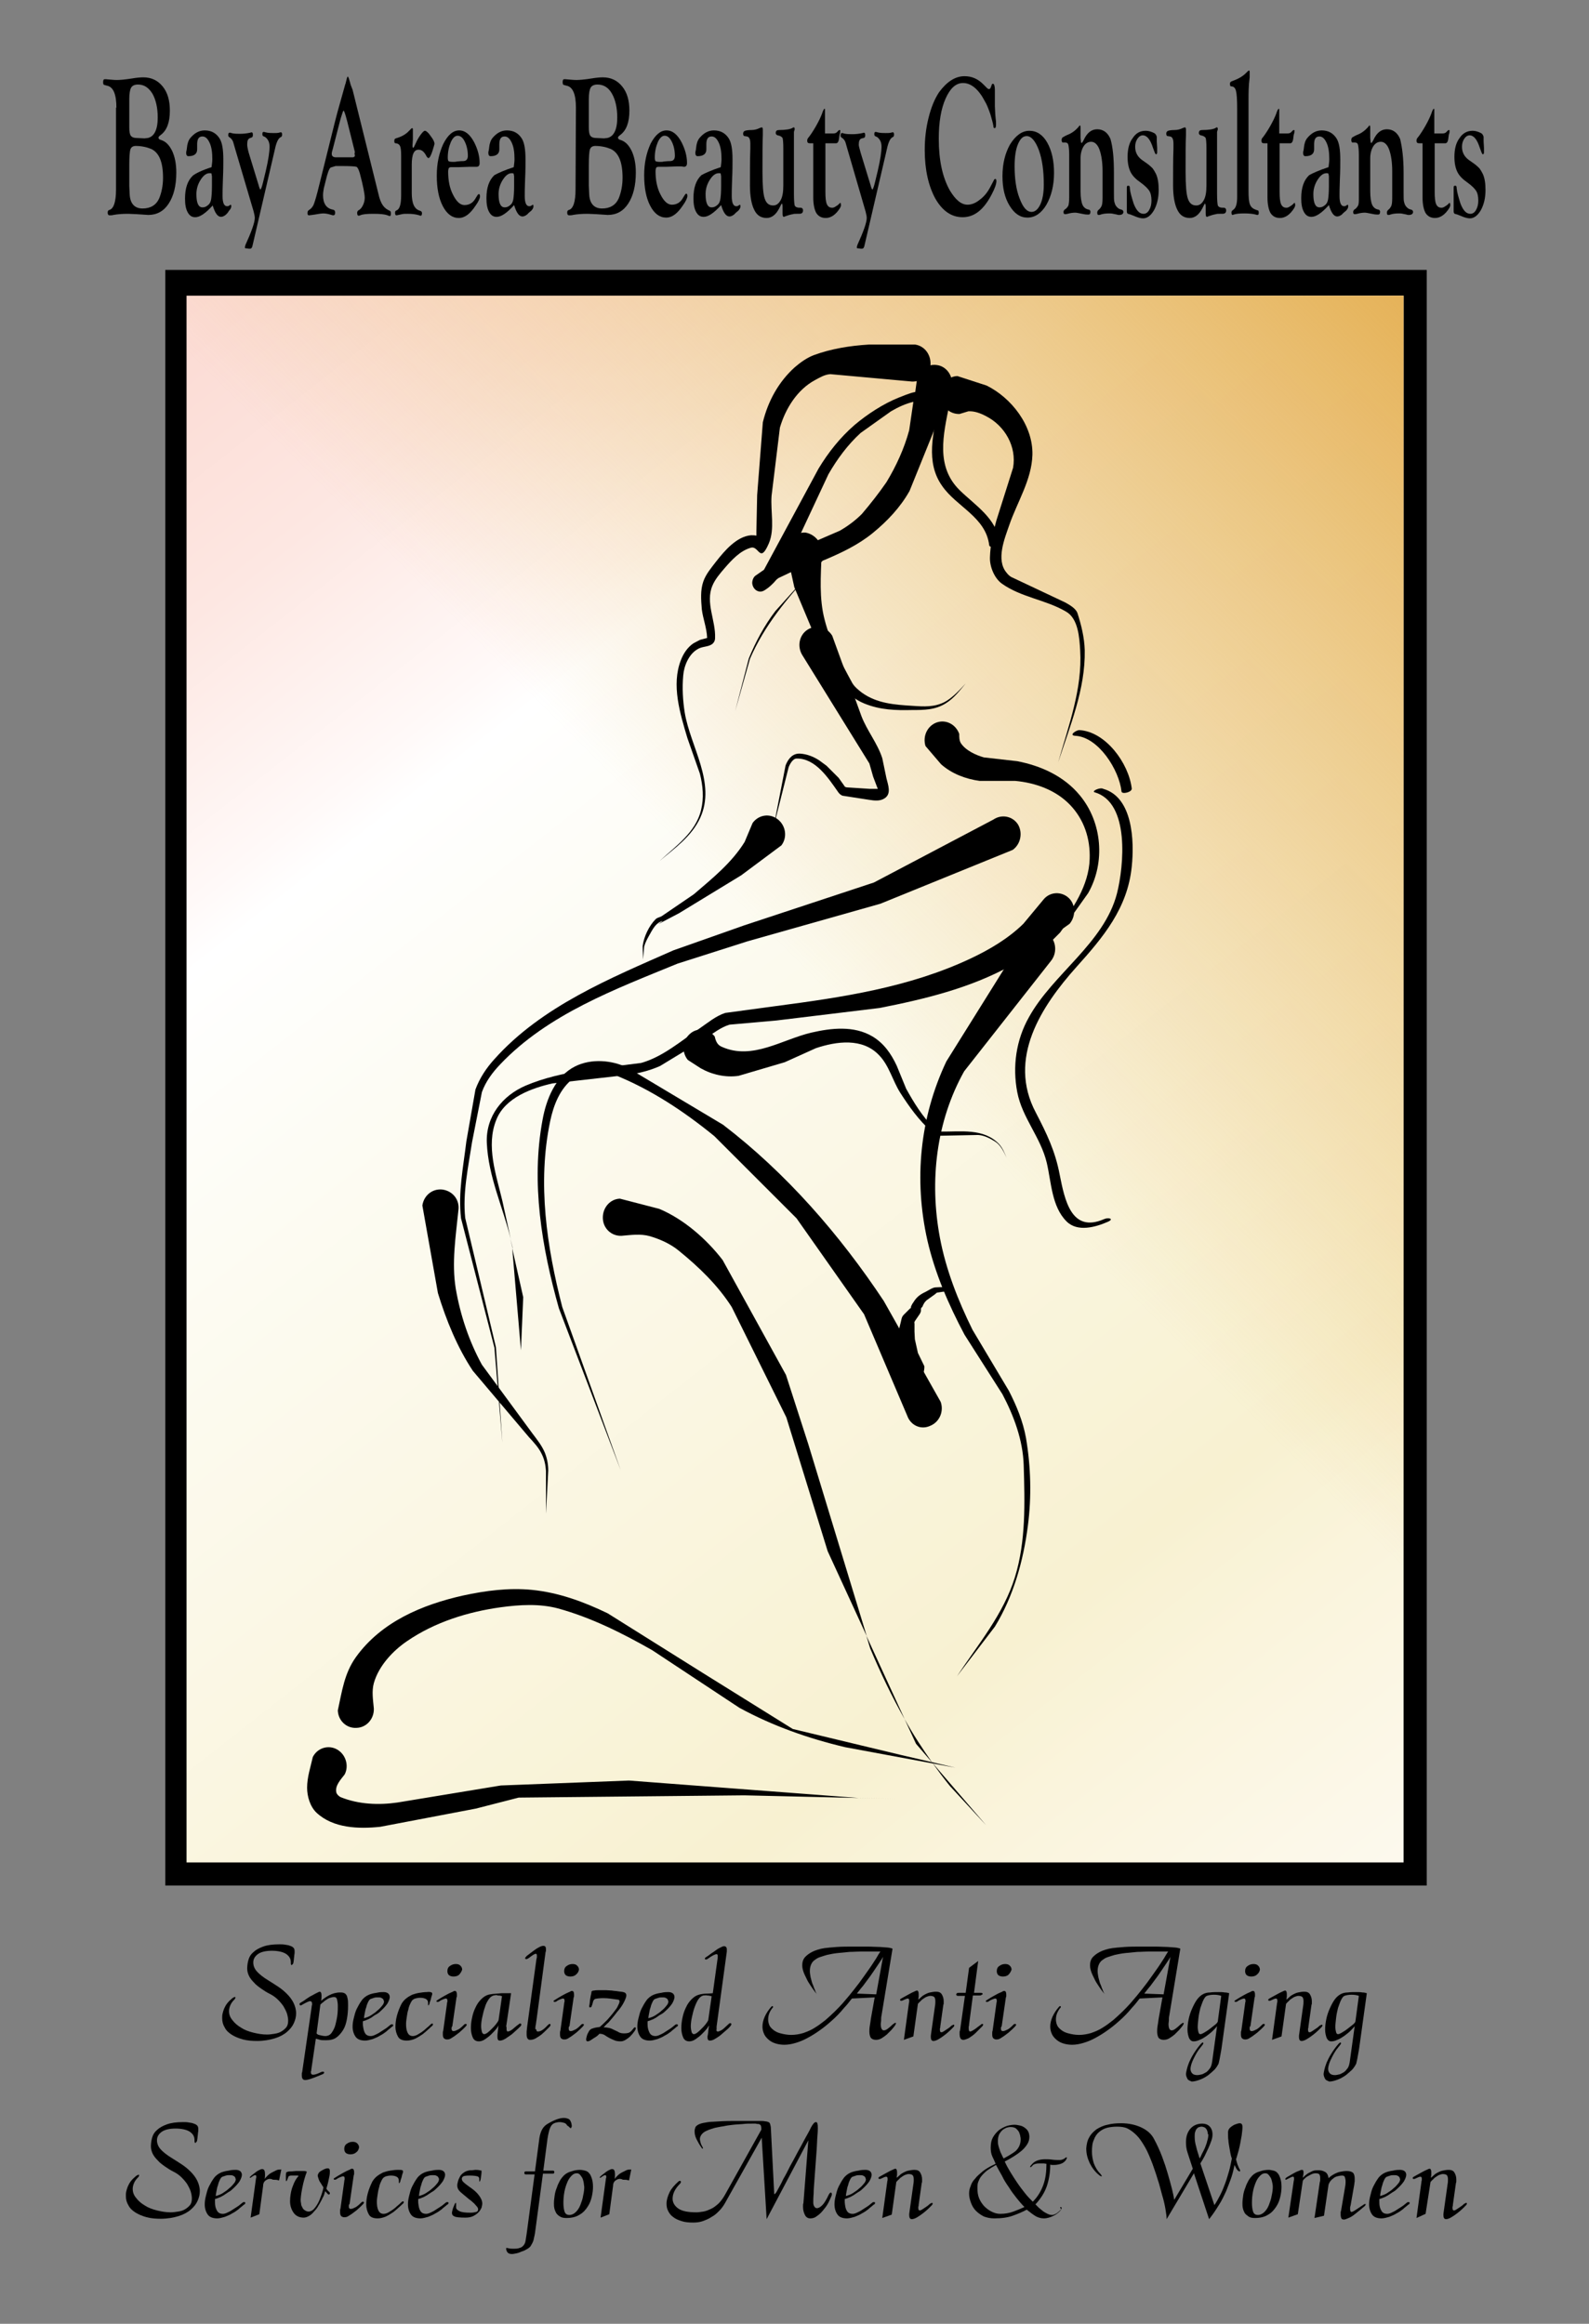
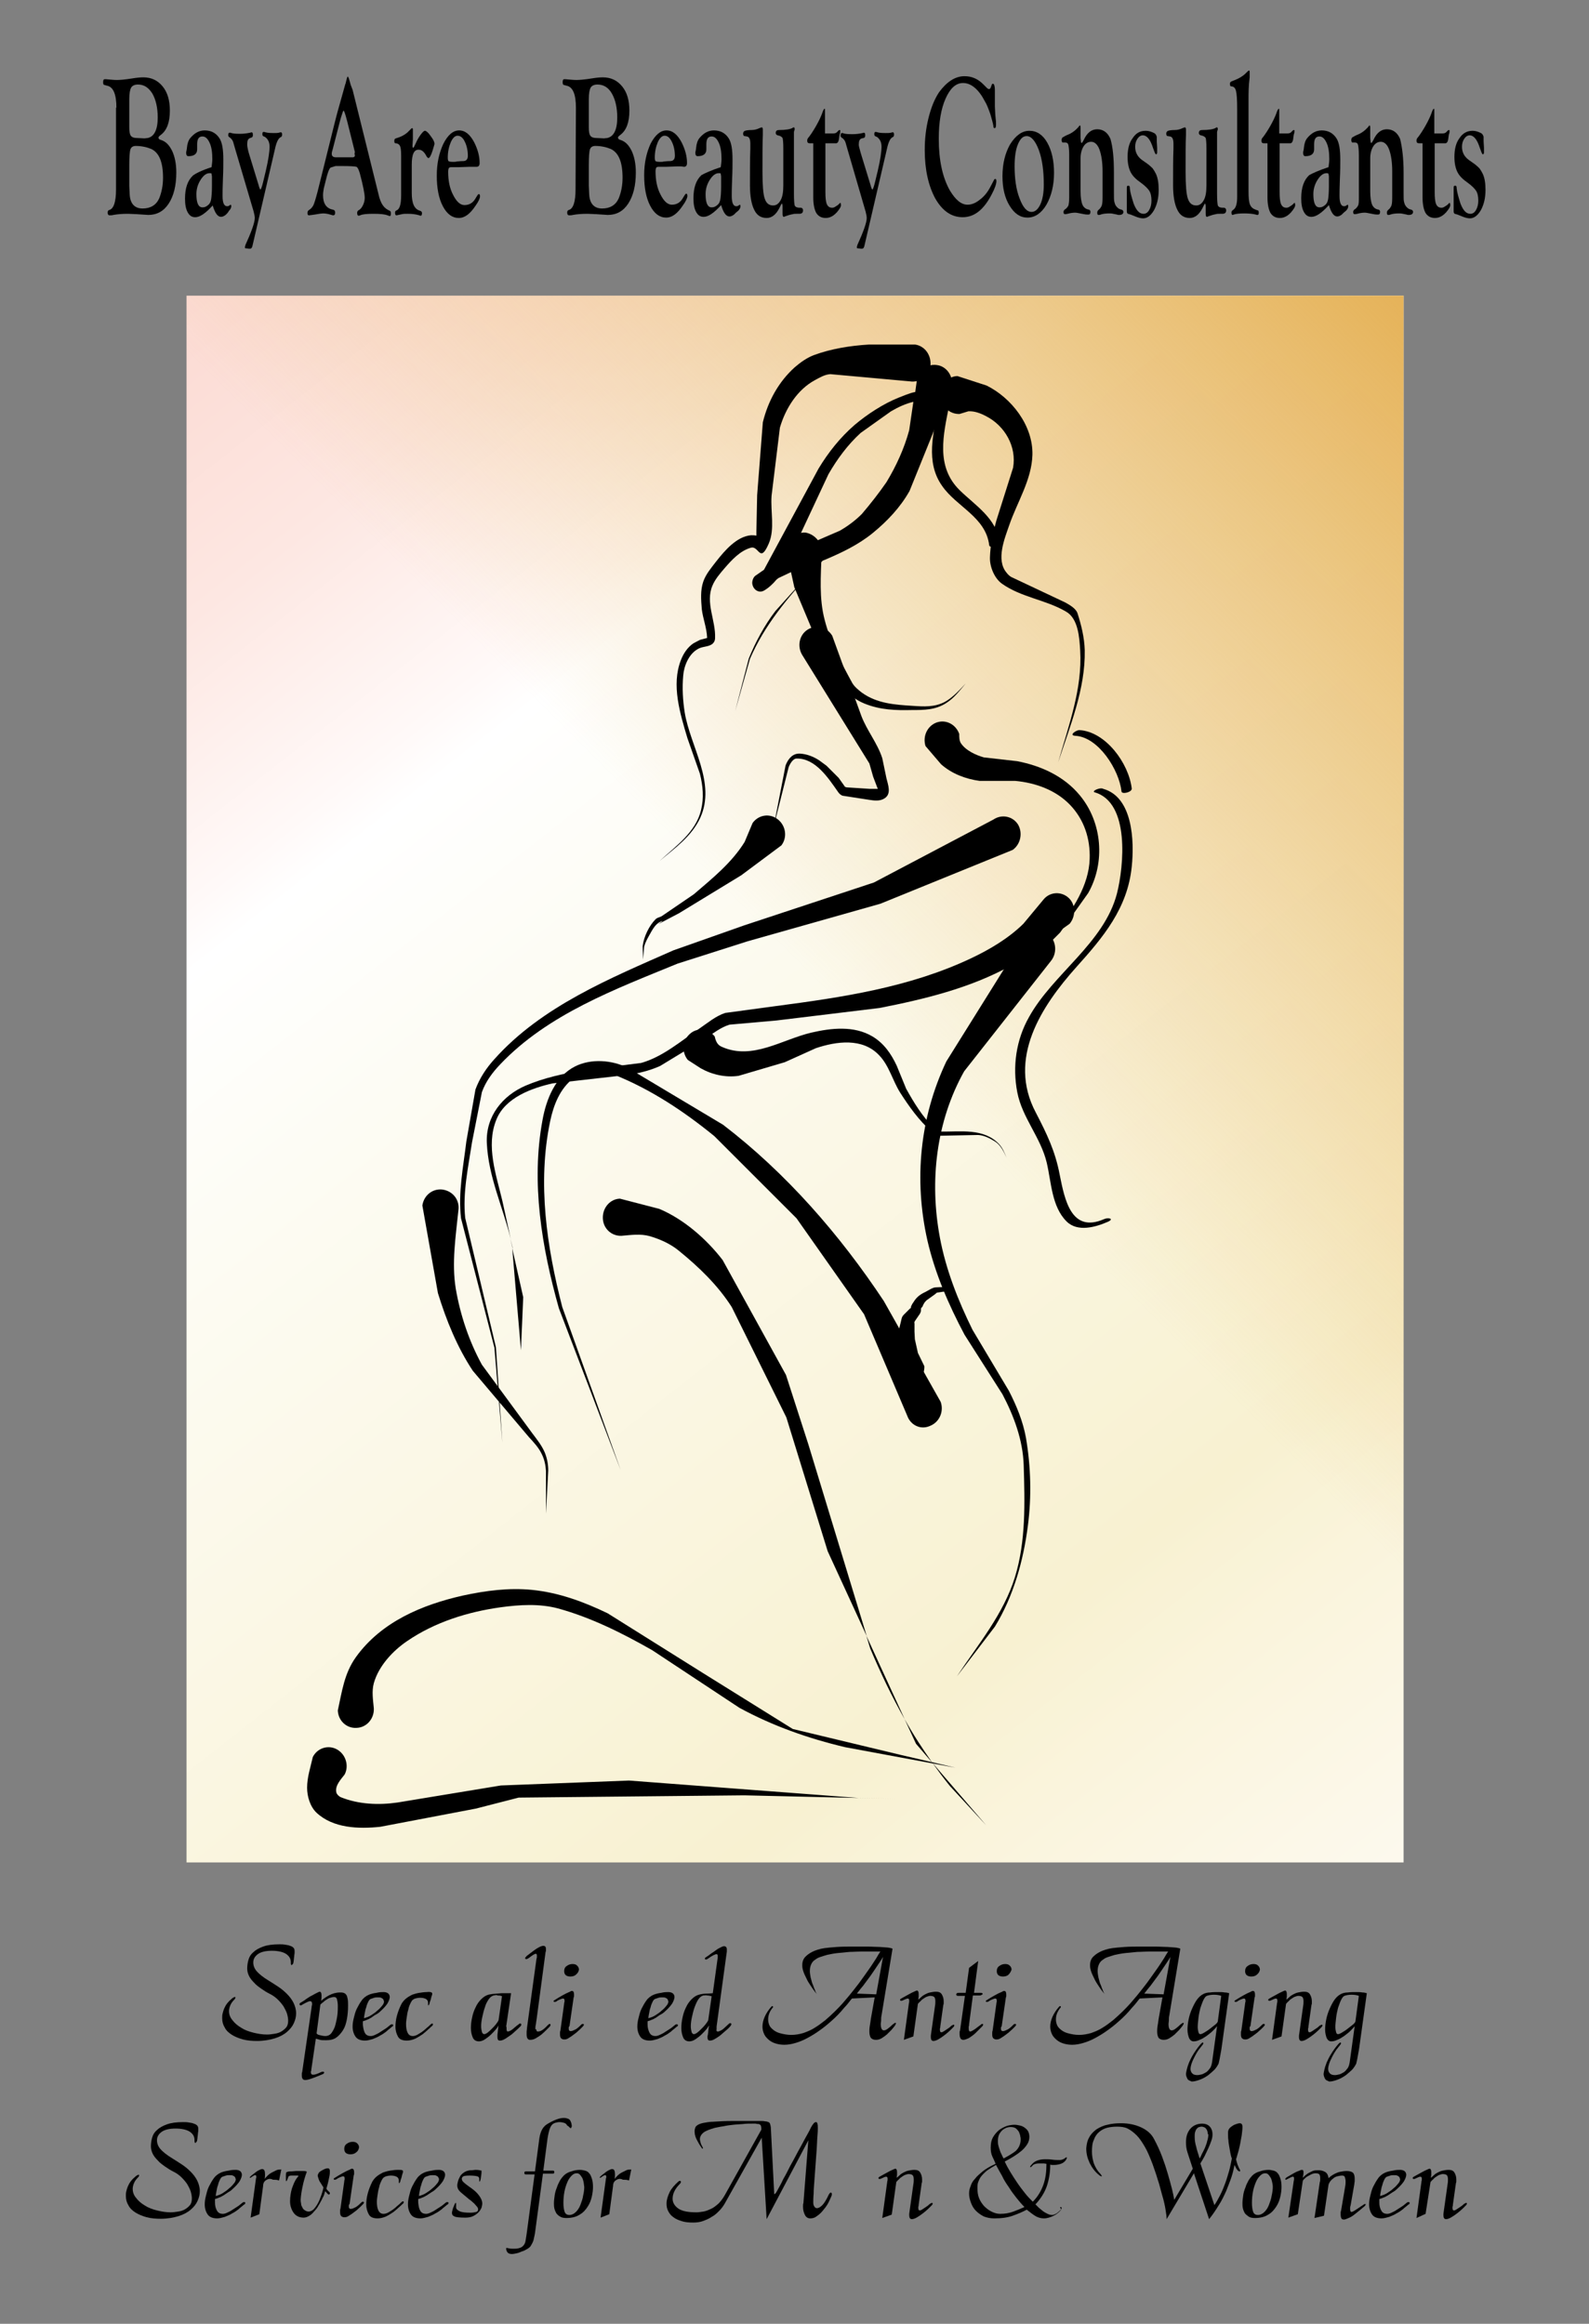
<svg xmlns="http://www.w3.org/2000/svg" version="1.0" id="Layer_1" x="0px" y="0px" viewBox="0 0 419.1 613" style="enable-background:new 0 0 419.1 613;" xml:space="preserve">
  <rect x="0" y="0" width="419.1" height="613" fill="#808080" stroke="none" />
  <style type="text/css">
	.st0{fill:url(#SVGID_1_);}
	.st1{fill:url(#SVGID_00000033330262171086003500000002776812091825270423_);}
</style>
-   <rect x="43.6" y="71.2" width="332.7" height="426.2" />
  <linearGradient id="SVGID_1_" gradientUnits="userSpaceOnUse" x1="24.118" y1="634.065" x2="481.338" y2="1216.941" gradientTransform="matrix(1 0 0 1 0 -586)">
    <stop offset="0" style="stop-color:#FCD8D0" />
    <stop offset="6.791144e-02" style="stop-color:#FCDCD5" />
    <stop offset="0.144" style="stop-color:#FDE7E2" />
    <stop offset="0.224" style="stop-color:#FFF9F8" />
    <stop offset="0.243" style="stop-color:#FFFFFF" />
    <stop offset="0.322" style="stop-color:#FDFCF4" />
    <stop offset="0.611" style="stop-color:#F8F1D1" />
    <stop offset="0.661" style="stop-color:#FAF4DC" />
    <stop offset="0.771" style="stop-color:#FDFAF0" />
    <stop offset="0.883" style="stop-color:#FEFEFB" />
    <stop offset="1" style="stop-color:#FFFFFF" />
  </linearGradient>
  <rect x="49.2" y="78" class="st0" width="321" height="413.3" />
  <linearGradient id="SVGID_00000080919252262745984860000005294270736243355030_" gradientUnits="userSpaceOnUse" x1="-1.261" y1="1081.611" x2="518.484" y2="561.866" gradientTransform="matrix(1 0 0 1 0 -586)">
    <stop offset="0.436" style="stop-color:#E5B358;stop-opacity:0" />
    <stop offset="0.765" style="stop-color:#E5B156" />
  </linearGradient>
  <rect x="49.2" y="78" style="fill:url(#SVGID_00000080919252262745984860000005294270736243355030_);" width="321" height="413.3" />
  <g>
    <path d="M239.3,373.5l-11.4-26.8l-17.8-25.3l-21.7-21.7c-8.1-6.6-16.7-12.3-26.4-16.2c-3.3-1.3-7.8-1.3-10.7,0.9   c-3.6,2.7-5.3,7.1-6.2,11.4c-3.4,16.3-0.9,33.1,3.2,49l15.4,43l0,0l-16.3-42.7c-4.5-16-7.4-33.1-4.3-49.7c1-5.5,3.4-11.5,8.6-14.1   c4.2-2.1,9.7-1.7,13.9,0.4l25.1,15c16.6,12.7,30.8,29,42.4,46.5l15,26.6c0.9,2.5-0.3,5.3-2.7,6.3   C242.9,377.3,240.2,376,239.3,373.5" />
    <path d="M260.1,481.6l0.4,0.4l0,0L260.1,481.6z M245.9,465c1.5,2.1,3,4.1,4.6,6.1l9.6,10.4L245.9,465z M238.6,453.5   c2.2,4,4.7,7.8,7.3,11.5l-4.3-5L238.6,453.5z M228.5,431.5l1,3.3c2.7,6.4,5.7,12.7,9.1,18.7L228.5,431.5z M163.5,316.2l10.4,2.7   c6.4,2.7,12.4,7.9,16.7,13.5l16.7,30.3l5.9,18.3l15.4,50.6l-10.3-22.4l-10.9-35.3L193,344.8c-3.7-5.8-8.7-10.6-14-14.9   c-2.2-1.8-4.9-3-7.6-3.8c-2.5-0.7-5-0.3-7.5-0.1c-2.6,0.1-4.8-1.9-4.9-4.6C158.9,318.6,160.9,316.3,163.5,316.2" />
    <path d="M89.1,451.2c1.1-5,1.7-9.8,4.8-14.1c6.7-9.3,17.5-13.8,28.2-16.2c6-1.3,12.1-2.1,18.2-1.5c7,0.7,13.6,3.1,20,6.2l25.2,15.8   l23.6,14.7l28.3,6.8l14.6,3.4l0,0l-29.1-5.4c-9.7-2.3-19.1-5.6-27.9-10.4l-23-15.2c-7.9-4.5-16.1-8.6-24.8-11   c-4.9-1.3-10.1-1-15.2-0.3c-8.6,1.2-17.3,3.9-24.6,8.9c-3.7,2.5-7.5,6.5-8.8,11.1c-0.6,2.2-0.2,4.4,0,6.7c0.1,2.7-1.9,5-4.5,5.1   C91.4,456,89.2,453.9,89.1,451.2" />
    <path d="M237.6,474.5l18.7,0.4l0,0L237.6,474.5z M226.6,474.3h0.3l10.6,0.2L226.6,474.3z M90.9,468.1c-0.9,1.2-2.6,2.9-2.2,4.7   c0.1,0.5,0.7,1.1,1.2,1.3c4.7,1.9,10,2.1,14.9,1.4l27.3-4.5l33.8-1.3l60.6,4.6l-30.2-0.7l-59.5,0.6l-11.3,2.9l-25.2,4.8   c-5.7,0.6-12.4,0.4-16.8-3.7c-1.7-1.6-2.5-4.3-2.5-6.6c0-2.8,0.9-5.4,1.5-8.1c1.2-2.4,4.1-3.3,6.4-2   C91.2,462.8,92.1,465.8,90.9,468.1" />
    <path d="M277.1,253.6l-22.8,29c-7.4,13.2-9.2,29-6.4,43.9c1.6,8.5,4.8,16.6,8.6,24.3l9.6,16.1c2,3.9,3.7,8,4.5,12.4   c1.3,7.7,1.5,15.5,0.5,23.2c-1.2,9.3-3.8,18.6-8.7,26.6l-10,13.1l0,0c5.6-8.5,12.3-16.4,15.3-26.2c2.9-9.4,2.6-19.6,2.3-29.5   c-0.2-6.6-2.6-13-5.6-18.7l-10-15.7c-4.2-7.9-7.8-16.2-9.8-24.9c-3.6-16-2-32.4,5-47.2l20.6-33c1.7-2,4.7-2.1,6.6-0.3   C278.7,248.5,278.8,251.6,277.1,253.6" />
    <path d="M267.1,224.2l-34.9,14.2l-35,9.9l-18.5,5.9c-16.3,6.7-34.2,13.3-46.8,26.6c-2,2.1-3.8,4.5-4.8,7.3l-2.6,13.2   c-1,6.6-2.5,13.3-1.8,20l8.1,34.1l1.7,25.2l0,0l-2.1-25.1l-8.8-34.1c-0.8-6.8,0.6-13.6,1.4-20.3l2.4-13.7c1.1-3,2.9-5.7,5-8   c12.5-14,30.7-21.4,47.2-28.7l18.7-6.6l34.2-11.3l31.5-16.6c2.2-1.5,5.1-0.9,6.5,1.3C269.8,219.7,269.2,222.7,267.1,224.2" />
    <path d="M135.1,329.3l2.9,12.9l-0.6,14l0,0L135.1,329.3z M134.6,326.8l0.6,2.5v-0.2C135,328.3,134.8,327.5,134.6,326.8    M282.1,243.7l-15.6,11.1c-10.7,5.9-22.8,8.8-34.5,11.1l-27.2,3.3l-12.4,1.1c-2.3,0.7-4.3,2.3-6.3,3.6l-12,7.3   c-2.9,1.3-5.9,2-9,2.4l-19.4,2.2c-5.3,1.2-12.5,3.7-14.8,9.6c-2.8,6.9,0,14.6,1.6,21.4l2.2,10c-2.1-8.5-5.9-16.4-6.3-25.3   c-0.3-7.1,4.2-12.5,10.2-15.1c4.9-2.1,10.1-3.2,15.4-4.1l15.1-1.9c5.7-1.6,10.5-5.8,15.4-9.1c2.2-1.5,4.3-3.3,6.8-4.1l13.3-1.8   c17.5-2.3,35.1-4.9,51.3-12.5c5.1-2.4,10-5.3,14-9.2l5.4-6.5c1.7-2,4.7-2.1,6.6-0.3C283.7,238.6,283.8,241.7,282.1,243.7" />
    <path d="M120.9,319.3c-0.7,6.9-1.8,13.8-0.7,20.6c1.2,7,3.5,13.9,6.9,20.1l13.3,18.1c1.2,1.6,2.5,3.2,3.3,5.1   c0.6,1.5,0.9,3.1,0.9,4.7l-0.6,11.4l0,0V388c-0.1-1.5-0.4-3-1.1-4.4c-0.8-1.7-2.1-3.1-3.4-4.5l-14.8-17.5c-4.1-6.2-7-13.3-9.2-20.5   l-4.1-23.1c0.4-2.7,2.7-4.5,5.3-4.2C119.5,314.2,121.3,316.6,120.9,319.3" />
    <path d="M206.1,223l-10.6,7.9l-16.4,10c-10,5.3-2.6,1.3-4.8,2.2c-1.5,0.6-2.3,2.3-3.1,3.7c-0.5,0.9-1,1.8-1.3,2.9l-0.3,3.4l0,0   l-0.1-3.5c0.3-2.5,1.7-5.4,3.4-7.1c0.5-0.5,1.1-0.5,1.6-0.8l8.5-5.8c4.9-4.2,10-8.3,13.4-13.8l2.1-5c1.6-2.2,4.5-2.6,6.6-1   C207.3,217.8,207.7,220.9,206.1,223" />
    <path d="M216.7,146c-0.2,5.9-0.7,11.8,0.8,17.5c1.5,5.9,4.4,11.4,7.3,16.7c0.6,1,1.6,1.8,2.5,2.5c4,2.9,8.7,3.2,13.4,3.5   c3,0.2,5.8,0.4,8.6-1.1c2.1-1.2,3.8-3.1,5.4-4.8l0,0c-1.6,1.9-3.1,3.9-5.2,5.2c-2.8,1.8-5.8,1.8-8.9,1.8c-4.4,0.1-8.4,0-12.6-1.7   c-4.9-2-7.8-6.5-10.3-11.1l-8.2-19.6l-2.2-10c0.3-2.7,2.6-4.6,5.2-4.4C215.1,141,217,143.4,216.7,146" />
    <path d="M231.5,208.3L231.5,208.3L231.5,208.3L231.5,208.3L231.5,208.3z M222.8,207.9l0.2,0.3l-0.1-0.1L222.8,207.9L222.8,207.9z    M219.5,167.7l7.7,21.2c1.5,3.9,4.2,7.1,5.5,11.1l1.1,5.3c0.4,1.7,1.4,4.1-0.5,5.3c-1.2,0.8-2.7,0.6-4,0.4l-7.1-1.1   c-0.5-0.2-0.8-0.5-1.1-0.9c-2.6-3.7-6-9-11-8.9c-1,0-1.8,1.5-2.1,2.3l-4,15.9l0,0l3.2-16.4c0.7-1.8,1.9-3.2,3.8-3.1   c1.8,0.1,3.6,0.8,5.1,1.8l1.9,1.4l3.2,3.2l1.7,2.4h0.1l0.3,0.1l6.2,0.4h1.9h0.1V208l-0.1-0.2l-1.1-2.9l-1-3.5l-6.5-10.5l-11.2-18.1   c-1.4-2.3-0.8-5.3,1.4-6.7S218.1,165.4,219.5,167.7" />
    <path d="M253,193.6c0,0.9,0,1.7,0.4,2.4c1.3,2,4,3.2,6.1,3.8l8.8,1c6.2,1.2,12.3,3.9,16.5,9c5.9,7.1,6.8,17.7,2.2,25.8l-7.4,10.4   l-17.7,17.7l0,0l16.8-18.5c4.2-5.1,8.5-11.7,8.7-18.6c0.2-5.4-1.5-10.4-5.1-14.2c-3.8-4-9.2-5.9-14.5-6.4h-9.4   c-3.7-0.5-7.4-1.9-10.2-4.4l-4.1-4.8c-0.8-2.6,0.5-5.3,2.9-6.2C249.5,189.7,252.1,191.1,253,193.6" />
    <path d="M241.2,348.8l-0.1,0.1v0.1l0,0l0.1-0.1V348.8z M234.5,360.9l1.9-7.3l1.2-4.9c0.2-0.8,0.2-1.3,0.8-1.9l1.4-1.4l0.3-0.3   l0.1-0.1l0,0v0.1v0.3l0.1-0.8l0.3-0.6l0.4-0.6c0.8-1.3,1.8-2,3.1-2.6c0.8-0.4,1.9-1.2,2.7-1.2c0.9,0,2.8-0.3,3.7,0.3   c1.3,0.9,2.3,2.6,2.7,4.1l0,0c-0.6-1.3-1.8-2.7-3.1-3.4H250h-0.1l0,0l0,0l-1.5,0.2l-1.3,0.2l-0.6,0.5l-0.7,0.5l-0.7,0.5l-0.7,0.5   l-0.2,0.2c-0.3,0.3-0.5,0.6-0.7,1l-0.2,0.5L243,345l-0.1,0.3v-0.1v0.6l-0.1,0.4l-0.2,0.4l-1.3,1.9l-0.1,0.2v2.6l0.1,2l0.8,3.6   l1.7,3.5c0.1,2.7-1.9,5-4.5,5.1C236.9,365.7,234.7,363.6,234.5,360.9" />
    <path d="M188.5,273.4c0.3,1.3,0.7,2.3,2,2.8c8,3.5,15.8-2,23.5-3.8c5.2-1.2,11.2-1.9,16.1,1c3,1.8,4.9,4.5,6.4,7.7l2.5,6.1   c2,3.6,4.3,7.4,7.3,10.3c0.4,0.4,1.1,1,1.8,1c5.2,0.1,11.3-1,15.4,3.3c1,1.1,1.4,2.3,2,3.6l0,0c-0.8-1.6-1.5-3.3-3.1-4.3   c-1.3-0.8-2.8-1.6-4.4-1.7l-9.9,0.2c-0.9,0-1.9-0.6-2.5-1.2c-3.2-2.8-5.9-6.6-8.2-10.2c-2-3.2-2.9-7.1-5.5-9.8   c-4.4-4.7-11.3-3.7-16.7-1.9l-8.2,3.7l-12.2,3.6c-3.4,0.5-7-0.3-10-2l-3.4-2.2c-1.7-2.1-1.4-5.2,0.6-6.9   C183.9,271,186.8,271.3,188.5,273.4" />
    <path d="M186.7,168.4L186.7,168.4L186.7,168.4L186.7,168.4z M240,100.6l-21-1.9c-1.5,0.1-2.8,0.9-4.1,1.6   c-4.6,2.5-7.7,7.4-9.2,12.5l-2.2,18c-0.3,4.2,0.9,8.7-0.7,12.5c-2.4,5.6-2.6,0.5-4.8,1.2c-2.8,0.8-5,3.2-6.9,5.4   c-1.2,1.4-2.5,2.9-3.2,4.6c-1.9,4.5,0.9,9.2,0.7,13.8c0,0.7-0.3,1.3-0.9,1.7c-1.1,0.7-2.6,0.5-3.8,1.3c-2.2,1.3-3.5,4.3-3.7,6.9   c-0.3,3.3-0.1,6.6,0.4,9.8c1.5,9,8.3,18.5,4.1,27.7c-2.3,5-6.7,8-10.7,11.4l0,0c4.1-3.8,9.5-7.5,10.9-13.4c0.8-3.2,0.5-6.4-0.3-9.6   l-3.3-9.4c-1.9-6.4-4.3-14-1.7-20.6c0.7-1.8,1.8-3.4,3.3-4.4l1.7-0.9l1.9-0.5l0,0v-0.1c-0.1-2.6-1.1-5-1.4-7.5   c-0.2-2.5-0.4-5,0.4-7.3c0.7-2,2.1-3.6,3.4-5.3c2.2-2.8,5.4-6.6,9.2-6.9c0.5,0,0.9,0,1.4,0.1v-1.1l0.2-9.6l1.5-19.2   c1.4-5.7,4.2-10.7,8.4-14.5c1.5-1.3,3.2-2.5,5-3.2c4.6-1.7,9.6-2.5,14.5-2.8h12.3c2.6,0.4,4.3,2.9,4,5.6   C245,99.2,242.6,101,240,100.6" />
    <path d="M227.3,135.6c2.3-2.7,4.5-5.5,6.5-8.4c2.6-4.3,4.7-8.9,6-13.7l1.1-7.5c-2.1,0.5-4,1.4-5.9,2.5l-8,5.7   c-3.4,3.1-6.2,6.9-8.5,10.9l-8.6,18.4c-0.3,0.6-0.6,1.2-0.9,1.9l12.5-5.4C223.6,138.8,225.6,137.3,227.3,135.6 M251.1,101.8   l-11.2,27.7c-2.4,4.3-5.9,8-9.7,11.1s-8.2,5.2-12.7,7.1l-0.5,0.2l-2.9,2.9c-6.4,6.9-12.5,14.2-16.3,23l-3.9,13.8l0,0l3.6-13.9   c1.8-4.4,4.1-8.7,7-12.5l11.7-13l-6.9,2.4l-4,1.9l-0.5,0.4c-1,1.2-2.1,2.2-3.3,2.9c-1.5,0.8-3-0.4-3.1-2c0-0.7,0.3-1.5,0.8-1.9   l2.3-1.6l14.4-26.7c2.6-4.3,5.7-8.2,9.5-11.5c3.3-2.8,7.6-5.6,11.6-7.2c1.1-0.4,2.8-1.2,4.4-1.5l0.4-2.9c0.3-2.7,2.7-4.6,5.3-4.2   C249.6,96.6,251.4,99.1,251.1,101.8" />
    <path d="M252.5,99.2l7.7,2.5c6.5,3.2,12.3,10.5,12.1,18.3c-0.2,6.6-4,12.4-6.1,18.5c-1.2,3.5-3.6,9.2-0.7,12.6   c0.3,0.4,0.7,0.8,1.2,1.1l14.2,6.7c1.1,0.6,2.9,1.6,3.3,2.9c1,3.1,1.8,6.4,1.9,9.7c0.2,10.3-3.9,20-7,29.6l0,0   c2.7-9.6,6.4-19.3,5.8-29.5c-0.2-3.4-0.5-8.5-3.8-10.3c-5.3-3.1-11.7-3.7-16.8-7.3c-2-1.4-3.3-4.5-3.2-7c0.1-3.3,0.8-6.5,1.7-9.7   l4.4-13.9c1-5.6-2.2-11.1-7.1-13.6c-1.5-0.8-3.1-1.4-4.7-1.3l-2.3,0.7c-2.6,0.1-4.8-1.9-4.9-4.6C247.9,101.6,249.9,99.3,252.5,99.2   " />
    <path d="M288.7,209c9.4,2.7,7.7,19.6,5.9,26.7c-3.4,13.1-16.9,21.2-23.2,32.6c-3.4,6-4.4,13-3.1,19.8s6.2,11.9,7.8,18.7   c1.2,5.2,1.3,11.5,5.2,15.4c2.9,2.9,7.7,1.5,10.9,0.1c1.8-0.8,0.1-1.2-1-0.7c-8.7,3.8-10.4-5.2-11.7-11.7   c-1.2-6.3-3.4-10.8-6.3-16.4c-7.6-14.3,1.5-28.1,10.7-38.4c7.1-7.9,13.5-15.5,14.6-26.5c0.7-6.7,0.3-18.3-7.5-20.5   C290.2,207.6,287.8,208.7,288.7,209" />
    <path d="M247.6,107.1c-1.4,7-3.6,14.8,0.9,21.1c3.8,5.5,11.5,8.2,12.4,15.6c0.1,1,2.8,0.3,2.7-0.8c-0.7-6.2-6.4-9.7-10.4-13.6   c-6.5-6.3-4.4-14.7-2.8-22.7C250.6,105.7,247.8,106.2,247.6,107.1" />
    <path d="M283.6,194.1c6.1,0.3,11.6,9,12.2,14.7c0.1,0.8,2.8,0.2,2.7-0.8c-0.8-6.7-6.9-15-13.8-15.4   C283.8,192.6,281.8,194,283.6,194.1" />
  </g>
  <g>
    <path d="M30.7,28.4c0-3.5-0.8-5.5-2.5-5.8l-0.7-0.2c-0.2,0-0.3-0.3-0.3-0.7c0-0.5,0.1-0.8,0.4-0.8H28l1.1,0.1   c0.9,0.1,1.5,0.1,1.8,0.1c0.7,0,2-0.1,3.9-0.4c1.2-0.2,2.2-0.3,3-0.3c2.1,0,3.8,0.8,5.1,2.4s1.9,3.7,1.9,6.4c0,3.1-0.8,5.2-2.4,6.4   c-0.4,0.3-0.6,0.5-0.6,0.7c0,0.3,0.2,0.5,0.6,0.6c1.3,0.4,2.2,1.3,3,2.9c0.7,1.5,1.1,3.4,1.1,5.7c0,3.5-0.7,6.2-2,8.2s-3.1,3-5.4,3   l-3-0.2l-2.3-0.1c-1.5,0-2.8,0.1-3.9,0.3c-0.3,0.1-0.7,0.1-1,0.1s-0.5-0.2-0.5-0.7c0-0.4,0.1-0.6,0.4-0.7c1.2-0.3,1.8-2.2,1.8-5.4   V28.4H30.7z M34.1,26.1v7.5c0,1,0.1,1.8,0.4,2.2c0.3,0.4,0.8,0.6,1.5,0.6l2.1,0.1l0.9-0.1c1.7-0.4,2.6-2.2,2.6-5.4   c0-2.6-0.5-4.7-1.4-6.3c-1-1.6-2.2-2.4-3.8-2.4c-0.9,0-1.5,0.3-1.8,0.8C34.3,23.6,34.1,24.6,34.1,26.1z M34.1,43.6V48v1l0.1,2.2   c0.1,2.5,1.3,3.8,3.4,3.8c2.1,0,3.6-0.9,4.4-2.7c0.6-1.5,1-3.3,1-5.4c0-4.1-1-6.6-3.1-7.6c-1.2-0.5-2.6-0.8-4.1-0.8   c-0.7,0-1.2,0.3-1.4,0.9S34.1,41.4,34.1,43.6z" />
    <path d="M55.8,44.1c0.1-0.8,0.2-1.5,0.2-2.1c0-1.8-0.2-3.2-0.7-4.3S54.2,36,53.4,36c-1,0-1.4,0.7-1.4,2.1c0,0.3,0,0.5,0,0.8v0.5   c0,1.2-0.8,1.8-2.3,1.8c-0.4,0-0.6-0.3-0.6-0.9c0-0.1,0-0.3,0.1-0.6c0-0.2,0.1-0.4,0.1-0.7c0.1-1.1,0.4-2,0.9-2.6   c1.1-1.3,2.3-2,3.8-2c1.7,0,3,0.7,3.9,2.1c0.7,1.1,1,2.9,1,5.6c0,1.3,0,3-0.1,5c-0.1,2.3-0.1,3.8-0.1,4.6c0,1.8,0.4,2.7,1.2,2.7   c0.3,0,0.5-0.1,0.6-0.2c0.2-0.1,0.3-0.2,0.3-0.2c0.1,0,0.2,0.1,0.2,0.4c0,0.4-0.2,0.8-0.6,1.2L60,56.2l-0.5,0.5   c-0.4,0.3-0.8,0.5-1.2,0.5c-0.9,0-1.6-1-2.2-3c-1.9,2.1-3.4,3.1-4.6,3.1c-0.9,0-1.5-0.4-2-1.3c-0.5-0.9-0.7-2.1-0.7-3.6   c0-2.8,0.7-4.8,2.1-6.1C51.7,45.7,53.3,44.9,55.8,44.1z M55.5,45.7c-0.9-0.1-1.7,0.4-2.5,1.6c-0.8,1.2-1.2,2.5-1.2,3.9   c0,2.3,0.5,3.5,1.6,3.5c0.7,0,1.2-0.3,1.7-0.8c0.3-0.3,0.5-0.8,0.6-1.4c0.1-0.7,0.2-1.8,0.2-3.4v-2v-0.6l-0.1-0.6   C55.8,45.7,55.7,45.7,55.5,45.7z" />
    <path d="M65.6,40.3l2.6,8.5c0.2,0.8,0.4,1.2,0.5,1.2s0.4-0.7,0.7-2l0.7-2.9c0.7-3,1-5.1,1-6.4c0-0.6-0.1-1.2-0.4-1.7   s-0.7-0.9-1.1-1c-0.3-0.1-0.4-0.3-0.4-0.6c0-0.4,0.1-0.6,0.3-0.6c0.1,0,0.3,0,0.5,0.1c0.8,0.2,1.6,0.2,2.2,0.2s1,0,1.4-0.1   c0.3-0.1,0.4-0.1,0.5-0.1c0.2,0,0.3,0.2,0.3,0.6c0,0.4-0.1,0.6-0.4,0.7c-0.6,0.3-1.1,1.3-1.5,3.2l-0.3,1.3l-5.6,24.1   c-0.1,0.5-0.3,0.8-0.6,0.8c-0.1,0-0.2,0-0.4,0l-0.8-0.1c-0.2,0-0.2-0.1-0.2-0.3c0-0.2,0.1-0.3,0.1-0.5c1.6-3.5,2.5-6,2.5-7.2   c0-0.4-0.1-0.9-0.3-1.7L62,39.2l-0.4-1.4c-0.2-0.8-0.6-1.3-1.1-1.6c-0.2-0.1-0.3-0.3-0.3-0.5c0-0.5,0.1-0.7,0.4-0.7   c0.1,0,0.3,0,0.4,0.1c0.8,0.2,1.6,0.2,2.3,0.2c0.9,0,1.8-0.1,2.7-0.3c0.1,0,0.2-0.1,0.3-0.1c0.3,0,0.4,0.2,0.4,0.7   c0,0.4-0.1,0.6-0.4,0.7L66,36.4c-0.6,0.2-0.8,0.7-0.8,1.7C65.2,38.5,65.3,39.2,65.6,40.3z" />
    <path d="M93,23.7l6.8,27.4c0.3,1.4,0.7,2.4,1.2,3.1c0.5,0.7,1.1,1.1,1.8,1.4c0.2,0.1,0.3,0.3,0.3,0.7c0,0.5-0.1,0.7-0.3,0.7   c-0.1,0-0.3-0.1-0.6-0.2c-0.8-0.3-2-0.4-3.7-0.4s-2.9,0.1-3.5,0.4c-0.2,0.1-0.3,0.1-0.4,0.1c-0.3,0-0.4-0.3-0.4-0.8   c0-0.2,0.1-0.4,0.3-0.6c0.5-0.2,0.9-0.7,1.2-1.3s0.5-1.3,0.5-2c0-1-0.4-3.1-1.3-6.5c-0.3-1-0.6-1.6-0.9-1.7   c-0.3-0.1-1.5-0.2-3.5-0.2h-2l-1.3,0.4c-0.4,0.3-0.8,1.4-1.3,3.5l-0.5,2c-0.1,0.6-0.2,1.2-0.2,1.8c0,2.2,0.9,3.5,2.6,3.8   c0.4,0.1,0.6,0.3,0.6,0.8s-0.2,0.7-0.5,0.7c-0.2,0-0.4-0.1-0.8-0.2c-0.7-0.2-1.3-0.3-1.8-0.3s-1.2,0.1-2.3,0.3   c-0.8,0.1-1.3,0.2-1.5,0.2c-0.3,0-0.4-0.2-0.4-0.6c0-0.4,0.1-0.6,0.4-0.8c0.5-0.3,1-0.8,1.3-1.6s0.8-2.5,1.4-5l4.1-16.5   c0.3-1.3,0.6-2.2,0.7-2.7l1.4-5l0.7-2.5v0.1c0.3-1.3,0.5-2,0.6-2c0.2,0,0.4,0.7,0.8,2.2L93,23.7z M93.6,40.1l-2-8   c-0.5-1.9-0.8-2.9-1-2.9c-0.1,0-0.3,0.6-0.7,1.9l-0.3,1.1l-1.8,7l-0.2,0.7c-0.1,0.3-0.1,0.5-0.1,0.7c0,0.6,0.4,0.9,1.1,0.9H93   c0.4,0,0.6-0.2,0.6-0.5c0-0.1,0-0.2-0.1-0.4L93.6,40.1z" />
    <path d="M108.6,43.5v7.4c0,2.8,0.7,4.3,2.2,4.7c0.3,0.1,0.5,0.3,0.5,0.6c0,0.4-0.1,0.7-0.3,0.7c-0.1,0-0.3,0-0.4-0.1   c-1-0.3-2-0.4-3.1-0.4c-0.6,0-1.1,0-1.5,0.1l-0.9,0.2c-0.2,0-0.3,0.1-0.5,0.1c-0.3,0-0.4-0.2-0.4-0.7c0-0.3,0.1-0.5,0.4-0.6   c0.8-0.3,1.2-1.6,1.2-3.9v-1.1V41c0-1.3-0.1-2.1-0.3-2.5s-0.6-0.7-1.2-0.7c-0.2,0-0.3-0.2-0.3-0.6c0-0.4,0.1-0.6,0.4-0.7   c1.4-0.4,2.6-1,3.5-2l0.6-0.6c0.1-0.1,0.2-0.1,0.2-0.1c0.2,0,0.2,0.2,0.2,0.6c0,0.1,0,0.4,0,0.8v1.5l-0.1,1.6v0.3   c0,0.2,0.1,0.4,0.2,0.4s0.3-0.4,0.7-1.3c0.3-0.7,0.7-1.4,1.2-2.1c0.6-0.8,0.9-1.1,1.2-1.1c0.3,0,0.9,0.5,1.5,1.4c0.7,0.9,1,1.6,1,2   c0,0.2-0.2,0.8-0.5,1.8c-0.4,1.3-0.8,2-1.1,2c-0.1,0-0.2-0.1-0.4-0.3l-0.4-0.7c-0.5-0.8-1.1-1.2-1.7-1.2   C109.2,39.4,108.6,40.7,108.6,43.5z" />
    <path d="M121.1,34.4c1.6,0,2.9,1.1,4,3.2c0.9,1.8,1.4,3.6,1.4,5.4c0,0.7-0.3,1-0.8,1H125h-0.3h-0.9l-2.8,0.1h-1.5H119   c-0.3,0-0.5,0.1-0.6,0.2c-0.1,0.2-0.2,0.5-0.2,1c0,2.3,0.4,4.4,1.3,6.1c0.9,1.8,1.9,2.7,3,2.7c1.3,0,2.3-0.6,3-1.9l0.5-0.8   c0.1-0.1,0.2-0.2,0.3-0.2c0.2,0,0.3,0.2,0.3,0.6c0,0.5-0.4,1.4-1.2,2.5c-1.4,2.1-2.8,3.2-4.4,3.2c-1.7,0-3.1-1-4.2-3.1   s-1.6-4.8-1.6-8.1c0-3.2,0.6-5.9,1.7-8.3C118.1,35.6,119.5,34.4,121.1,34.4z M120.7,35.8c-0.7,0-1.3,0.6-1.8,1.7   c-0.5,1.2-0.8,2.5-0.8,4.1c0,0.5,0.1,0.8,0.2,0.9c0.1,0.1,0.5,0.2,1.2,0.2c0.3,0,0.7,0,1-0.1c0.9-0.1,1.4-0.1,1.6-0.1   c0.9,0,1.3-0.5,1.3-1.4c0-1.4-0.3-2.7-0.8-3.7C122.1,36.3,121.4,35.8,120.7,35.8z" />
-     <path d="M135.5,44.1c0.1-0.8,0.2-1.5,0.2-2.1c0-1.8-0.2-3.2-0.7-4.3s-1.1-1.7-1.9-1.7c-1,0-1.4,0.7-1.4,2.1c0,0.3,0,0.5,0,0.8v0.5   c0,1.2-0.8,1.8-2.3,1.8c-0.4,0-0.6-0.3-0.6-0.9c0-0.1,0-0.3,0.1-0.6c0-0.2,0.1-0.4,0.1-0.7c0.1-1.1,0.4-2,0.9-2.6   c1.1-1.3,2.3-2,3.8-2c1.7,0,3,0.7,3.9,2.1c0.7,1.1,1,2.9,1,5.6c0,1.3,0,3-0.1,5c-0.1,2.3-0.1,3.8-0.1,4.6c0,1.8,0.4,2.7,1.2,2.7   c0.3,0,0.5-0.1,0.6-0.2c0.2-0.1,0.3-0.2,0.3-0.2c0.1,0,0.2,0.1,0.2,0.4c0,0.4-0.2,0.8-0.6,1.2l-0.6,0.5l-0.5,0.5   c-0.4,0.3-0.8,0.5-1.2,0.5c-0.9,0-1.6-1-2.2-3c-1.9,2.1-3.4,3.1-4.6,3.1c-0.9,0-1.5-0.4-2-1.3c-0.5-0.9-0.7-2.1-0.7-3.6   c0-2.8,0.7-4.8,2.1-6.1C131.3,45.7,133,44.9,135.5,44.1z M135.2,45.7c-0.9-0.1-1.7,0.4-2.5,1.6c-0.8,1.2-1.2,2.5-1.2,3.9   c0,2.3,0.5,3.5,1.6,3.5c0.7,0,1.2-0.3,1.7-0.8c0.3-0.3,0.5-0.8,0.6-1.4c0.1-0.7,0.2-1.8,0.2-3.4v-2v-0.6l-0.1-0.6   C135.4,45.7,135.3,45.7,135.2,45.7z" />
    <path d="M151.9,28.4c0-3.5-0.8-5.5-2.5-5.8l-0.7-0.2c-0.2,0-0.3-0.3-0.3-0.7c0-0.5,0.1-0.8,0.4-0.8h0.4l1.1,0.1   c0.9,0.1,1.5,0.1,1.8,0.1c0.7,0,2-0.1,3.9-0.4c1.2-0.2,2.2-0.3,3-0.3c2.1,0,3.8,0.8,5.1,2.4s1.9,3.7,1.9,6.4c0,3.1-0.8,5.2-2.4,6.4   c-0.4,0.3-0.6,0.5-0.6,0.7c0,0.3,0.2,0.5,0.6,0.6c1.3,0.4,2.2,1.3,3,2.9c0.7,1.5,1.1,3.4,1.1,5.7c0,3.5-0.7,6.2-2,8.2s-3.1,3-5.4,3   l-3-0.2l-2.3-0.1c-1.5,0-2.8,0.1-3.9,0.3c-0.3,0.1-0.7,0.1-1,0.1s-0.5-0.2-0.5-0.7c0-0.4,0.1-0.6,0.4-0.7c1.2-0.3,1.8-2.2,1.8-5.4   L151.9,28.4L151.9,28.4z M155.3,26.1v7.5c0,1,0.1,1.8,0.4,2.2c0.3,0.4,0.8,0.6,1.5,0.6l2.1,0.1l0.9-0.1c1.7-0.4,2.6-2.2,2.6-5.4   c0-2.6-0.5-4.7-1.4-6.3s-2.2-2.4-3.8-2.4c-0.9,0-1.5,0.3-1.8,0.8C155.5,23.6,155.3,24.6,155.3,26.1z M155.3,43.6V48v1l0.1,2.2   c0.1,2.5,1.3,3.8,3.4,3.8c2.1,0,3.6-0.9,4.4-2.7c0.6-1.5,1-3.3,1-5.4c0-4.1-1-6.6-3.1-7.6c-1.2-0.5-2.6-0.8-4.1-0.8   c-0.7,0-1.2,0.3-1.4,0.9S155.3,41.4,155.3,43.6z" />
    <path d="M175.8,34.4c1.6,0,2.9,1.1,4,3.2c0.9,1.8,1.4,3.6,1.4,5.4c0,0.7-0.3,1-0.8,1l-0.7-0.1h-0.3h-0.9l-2.8,0.1h-1.5h-0.5   c-0.3,0-0.5,0.1-0.6,0.2c-0.1,0.2-0.2,0.5-0.2,1c0,2.3,0.4,4.4,1.3,6.1c0.9,1.8,1.9,2.7,3,2.7c1.3,0,2.3-0.6,3-1.9l0.5-0.8   c0.1-0.1,0.2-0.2,0.3-0.2c0.2,0,0.3,0.2,0.3,0.6c0,0.5-0.4,1.4-1.2,2.5c-1.4,2.1-2.8,3.2-4.4,3.2c-1.7,0-3.1-1-4.2-3.1   c-1.1-2.1-1.6-4.8-1.6-8.1c0-3.2,0.6-5.9,1.7-8.3C172.8,35.6,174.2,34.4,175.8,34.4z M175.3,35.8c-0.7,0-1.3,0.6-1.8,1.7   c-0.5,1.2-0.8,2.5-0.8,4.1c0,0.5,0.1,0.8,0.2,0.9c0.1,0.1,0.5,0.2,1.2,0.2c0.3,0,0.7,0,1-0.1c0.9-0.1,1.4-0.1,1.6-0.1   c0.9,0,1.3-0.5,1.3-1.4c0-1.4-0.3-2.7-0.8-3.7S176.1,35.8,175.3,35.8z" />
    <path d="M190.1,44.1c0.1-0.8,0.2-1.5,0.2-2.1c0-1.8-0.2-3.2-0.7-4.3s-1.1-1.7-1.9-1.7c-1,0-1.4,0.7-1.4,2.1c0,0.3,0,0.5,0,0.8v0.5   c0,1.2-0.8,1.8-2.3,1.8c-0.4,0-0.6-0.3-0.6-0.9c0-0.1,0-0.3,0.1-0.6c0-0.2,0.1-0.4,0.1-0.7c0.1-1.1,0.4-2,0.9-2.6   c1.1-1.3,2.3-2,3.8-2c1.7,0,3,0.7,3.9,2.1c0.7,1.1,1,2.9,1,5.6c0,1.3,0,3-0.1,5c-0.1,2.3-0.1,3.8-0.1,4.6c0,1.8,0.4,2.7,1.2,2.7   c0.3,0,0.5-0.1,0.6-0.2c0.2-0.1,0.3-0.2,0.3-0.2c0.1,0,0.2,0.1,0.2,0.4c0,0.4-0.2,0.8-0.6,1.2l-0.6,0.5l-0.5,0.5   c-0.4,0.3-0.8,0.5-1.2,0.5c-0.9,0-1.6-1-2.2-3c-1.9,2.1-3.4,3.1-4.6,3.1c-0.9,0-1.5-0.4-2-1.3c-0.5-0.9-0.7-2.1-0.7-3.6   c0-2.8,0.7-4.8,2.1-6.1C185.9,45.7,187.6,44.9,190.1,44.1z M189.8,45.7c-0.9-0.1-1.7,0.4-2.5,1.6c-0.8,1.2-1.2,2.5-1.2,3.9   c0,2.3,0.5,3.5,1.6,3.5c0.7,0,1.2-0.3,1.7-0.8c0.3-0.3,0.5-0.8,0.6-1.4s0.2-1.8,0.2-3.4v-2v-0.6l-0.1-0.6   C190.1,45.7,190,45.7,189.8,45.7z" />
    <path d="M209.4,34.8v16.3c0,1.7,0.1,2.7,0.2,3.1c0.2,0.4,0.6,0.6,1.3,0.6h0.3c0.1,0,0.2,0,0.3,0.1c0.2,0.1,0.3,0.3,0.3,0.6   c0,0.6-0.3,0.9-1,0.9h-0.7c-0.4,0-0.7,0-1,0.1c-0.6,0.1-1.3,0.3-2.1,0.6c-0.1,0.1-0.2,0.1-0.3,0.1c-0.2,0-0.3-0.3-0.3-1   c0-0.4,0-0.6,0-0.9c0-0.4,0-0.6,0-0.8c0-0.5-0.1-0.8-0.2-0.8c0,0-0.1,0.1-0.2,0.3l-0.5,1c-0.9,1.7-2,2.5-3.3,2.5   c-1.5,0-2.6-0.7-3.3-2.2c-0.7-1.4-1.1-3.6-1.1-6.4c0-3.7,0-7,0.1-9.7c0-0.5,0-0.9,0-1.3c0-1.2-0.3-1.8-0.9-1.9l-0.6-0.1   c-0.3,0-0.4-0.3-0.4-0.7c0-0.3,0.2-0.6,0.5-0.7s0.9-0.2,1.7-0.2s1.5-0.2,2.1-0.5c0.3-0.1,0.5-0.2,0.6-0.2c0.2,0,0.3,0.2,0.3,0.6   c0,0.5,0,1,0,1.4c-0.1,1.9-0.1,5.1-0.1,9.7c0,3.6,0.2,6,0.6,7.1c0.4,1.2,1.1,1.8,2.2,1.8c0.9,0,1.5-0.5,2-1.4s0.7-2.2,0.7-3.9v-9.8   c0-1.5-0.1-2.4-0.2-2.7c-0.2-0.3-0.6-0.6-1.3-0.7c-0.3-0.1-0.5-0.3-0.5-0.6c0-0.6,0.3-0.8,0.9-0.8c1.7,0,3-0.2,3.6-0.6   c0.1-0.1,0.2-0.1,0.3-0.1s0.2,0.2,0.2,0.5L209.4,34.8z" />
    <path d="M217.7,37.8v12.8c0,1.6,0.1,2.6,0.4,3.3c0.3,0.6,0.7,0.9,1.4,0.9c0.3,0,0.6-0.1,1-0.4c0.4-0.2,0.7-0.5,0.9-0.7   c0.1-0.1,0.2-0.2,0.2-0.2c0.1,0,0.2,0.2,0.2,0.5v0.3l-0.2,0.5c-1.1,1.8-2.4,2.7-3.8,2.7c-1.1,0-1.9-0.4-2.5-1.3   c-0.5-0.9-0.8-2.3-0.8-4.1V37.8h-0.9c-0.5,0-0.7-0.2-0.7-0.7c0-0.3,0.1-0.6,0.4-0.9c0.4-0.5,1.1-1.5,1.9-2.9   c0.8-1.4,1.3-2.5,1.6-3.3c0.3-0.9,0.5-1.3,0.7-1.3c0.1,0,0.1,0.1,0.1,0.4v6.1h2.2c0.4,0,0.7-0.1,0.9-0.3l0.4-0.4   c0.1-0.1,0.2-0.2,0.3-0.2c0.2,0,0.3,0.1,0.2,0.4c0,0.2,0,0.4-0.1,0.6c-0.1,0.2-0.1,0.6-0.2,1.2c-0.1,0.9-0.4,1.3-0.8,1.3   C220.5,37.8,217.7,37.8,217.7,37.8z" />
    <path d="M227,40.3l2.6,8.5c0.2,0.8,0.4,1.2,0.5,1.2s0.4-0.7,0.7-2l0.7-2.9c0.7-3,1-5.1,1-6.4c0-0.6-0.1-1.2-0.4-1.7   c-0.3-0.5-0.7-0.9-1.1-1c-0.3-0.1-0.4-0.3-0.4-0.6c0-0.4,0.1-0.6,0.3-0.6c0.1,0,0.3,0,0.5,0.1c0.8,0.2,1.6,0.2,2.2,0.2   c0.6,0,1,0,1.4-0.1c0.3-0.1,0.4-0.1,0.5-0.1c0.2,0,0.3,0.2,0.3,0.6c0,0.4-0.1,0.6-0.4,0.7c-0.6,0.3-1.1,1.3-1.5,3.2l-0.3,1.3   L228,64.8c-0.1,0.5-0.3,0.8-0.6,0.8c-0.1,0-0.2,0-0.4,0l-0.8-0.1c-0.2,0-0.2-0.1-0.2-0.3c0-0.2,0.1-0.3,0.1-0.5   c1.6-3.5,2.5-6,2.5-7.2c0-0.4-0.1-0.9-0.3-1.7l-4.8-16.5l-0.4-1.4c-0.2-0.8-0.6-1.3-1.1-1.6c-0.2-0.1-0.3-0.3-0.3-0.5   c0-0.5,0.1-0.7,0.4-0.7c0.1,0,0.3,0,0.4,0.1c0.8,0.2,1.6,0.2,2.3,0.2c0.9,0,1.8-0.1,2.7-0.3c0.1,0,0.2-0.1,0.3-0.1   c0.3,0,0.4,0.2,0.4,0.7c0,0.4-0.1,0.6-0.4,0.7l-0.5,0.1c-0.6,0.2-0.8,0.7-0.8,1.7C226.5,38.5,226.7,39.2,227,40.3z" />
    <path d="M254.4,20.1c1.9,0,3.5,0.7,4.9,2.1l1,1c0.2,0.2,0.4,0.3,0.5,0.3c0.2,0,0.4-0.1,0.5-0.4l0.3-0.8c0-0.1,0.1-0.2,0.3-0.2   c0.3,0,0.5,0.6,0.5,1.7v1.9v2.4l0.1,2l0.1,1.2c0.1,0.6,0.1,1.1,0.1,1.5c0,0.7-0.1,1-0.4,1c-0.2,0-0.3-0.2-0.3-0.6   c-0.1-0.7-0.4-1.7-0.8-3.1c-0.5-1.4-0.9-2.5-1.4-3.3c-1.7-3.3-3.7-4.9-5.8-4.9c-1.9,0-3.4,1.4-4.6,4.1c-1.2,2.7-1.8,6.2-1.8,10.6   c0,5.7,1,10.2,2.9,13.6c1.5,2.5,3,3.8,4.7,3.8c1,0,2.1-0.4,3.2-1.3c1.1-0.8,2-1.9,2.7-3.2l1-1.9c0.1-0.3,0.3-0.4,0.4-0.4   c0.2,0,0.3,0.2,0.3,0.6c0,0.7-0.4,1.9-1.2,3.4c-2.1,4.1-4.6,6.1-7.7,6.1c-2.9,0-5.3-1.6-7.2-4.9c-1.8-3.3-2.8-7.6-2.8-12.8   c0-2.9,0.3-5.7,1-8.5s1.6-5,2.8-6.8C249.7,21.6,251.9,20.1,254.4,20.1z" />
    <path d="M271.5,34.5c1.9,0,3.5,1,4.7,3.1s1.8,4.8,1.8,8c0,3.3-0.7,6.1-2,8.4c-1.3,2.2-3,3.4-5,3.4c-1.9,0-3.4-1-4.7-3.1   s-1.9-4.7-1.9-7.8c0-3.3,0.7-6.1,2-8.4C267.9,35.7,269.6,34.5,271.5,34.5z M270.8,35.9c-1,0-1.7,0.7-2.3,2.1   c-0.6,1.4-0.9,3.4-0.9,5.8c0,3.3,0.4,6.2,1.3,8.5c0.9,2.4,1.9,3.6,3.2,3.6c0.9,0,1.7-0.7,2.3-2s0.9-3.1,0.9-5.2   c0-3.6-0.4-6.6-1.3-9.1C273.1,37.2,272,35.9,270.8,35.9z" />
    <path d="M293.8,45.6v5.3c0,1.1,0,1.9,0.1,2.3c0.1,0.4,0.2,0.8,0.5,1.2c0.4,0.5,0.8,0.8,1.4,0.9c0.3,0.1,0.5,0.3,0.5,0.6   c0,0.5-0.4,0.8-1.1,0.8c-0.2,0-0.4,0-0.6-0.1l-1-0.2c-0.4-0.1-0.8-0.1-1-0.1c-1,0-1.7,0.1-2.3,0.3c-0.2,0.1-0.4,0.1-0.6,0.1   s-0.3-0.2-0.3-0.6c0-0.3,0.1-0.5,0.3-0.7c0.4-0.3,0.7-0.7,0.9-1.2c0.2-0.6,0.2-1.5,0.2-2.8v-6.2c0-2.4-0.3-4.3-0.8-5.7   s-1.3-2.1-2.2-2.1c-0.8,0-1.5,0.4-2,1.2s-0.8,1.9-0.8,3.1v8.8c0,1.6,0.2,2.8,0.5,3.5s0.9,1.2,1.7,1.3c0.3,0.1,0.4,0.3,0.4,0.6   c0,0.5-0.2,0.7-0.5,0.7s-0.7,0-1.2-0.1c-1.1-0.2-1.9-0.4-2.3-0.4c-0.6,0-1.3,0.1-2,0.3c-0.4,0.1-0.6,0.1-0.7,0.1   c-0.3,0-0.4-0.2-0.4-0.6c0-0.2,0.1-0.4,0.3-0.6c0.5-0.3,0.8-0.7,1-1.1c0.1-0.4,0.2-1.1,0.2-2.2v-0.9v-9.2v-1c0-1.3-0.1-2.1-0.2-2.6   s-0.4-0.7-0.8-0.7h-0.7c-0.1,0-0.2-0.1-0.2-0.2c0-0.1-0.1-0.2-0.1-0.4c0-0.3,0.1-0.6,0.2-0.7c0.2-0.1,0.6-0.4,1.3-0.7   c1.3-0.5,2.3-1.3,3.1-2.3c0.1-0.1,0.1-0.2,0.2-0.2s0.2,0.1,0.2,0.5v1.3v1.5l0.1,1c0,0.2,0.1,0.3,0.2,0.3s0.2-0.2,0.5-0.7   c0.9-2,2.1-2.9,3.6-2.9c1.6,0,2.8,0.9,3.5,2.6C293.5,38.8,293.8,41.6,293.8,45.6z" />
    <path d="M302.2,34.5c0.7,0,1.4,0.2,2.2,0.6c0.4,0.2,0.6,0.6,0.7,1v1.2l0.1,1.7v0.9c0,0.1,0,0.2,0,0.3c0,0.3-0.1,0.5-0.3,0.5   c-0.2,0-0.4-0.6-0.8-1.7c-0.7-2.2-1.6-3.3-2.7-3.3c-0.5,0-1,0.3-1.4,0.9c-0.4,0.6-0.6,1.3-0.6,2.1c0,1.5,0.6,2.6,1.8,3.5l1,0.7   c0.9,0.6,1.5,1.2,1.8,1.5c0.3,0.4,0.6,0.9,0.9,1.5c0.5,1.1,0.7,2.5,0.7,4.2c0,2.1-0.4,3.8-1.2,5.3c-0.8,1.4-1.8,2.2-2.9,2.2   c-0.6,0-1.4-0.2-2.3-0.6l-1-0.4l-0.7-0.2c-0.2-0.1-0.3-0.3-0.3-0.7c0-0.1,0-0.4,0-0.7s0-0.6,0-1v-2.9v-1.3c0-0.4,0-0.7,0.1-0.7   c0-0.1,0.2-0.1,0.4-0.1c0.2,0,0.3,0.2,0.3,0.7c0.1,1.1,0.5,2.4,1,4c0.7,1.8,1.5,2.7,2.6,2.7c0.6,0,1.1-0.3,1.5-1s0.6-1.5,0.6-2.5   c0-1.1-0.2-2-0.6-2.6s-1.1-1.3-2.2-2.1c-1.3-0.9-2.2-1.8-2.7-2.8s-0.8-2.3-0.8-4c0-2,0.4-3.7,1.3-4.9   C299.6,35.1,300.7,34.5,302.2,34.5z" />
    <path d="M321,34.8v16.3c0,1.7,0.1,2.7,0.2,3.1c0.2,0.4,0.6,0.6,1.3,0.6h0.3c0.1,0,0.2,0,0.3,0.1c0.2,0.1,0.3,0.3,0.3,0.6   c0,0.6-0.3,0.9-1,0.9h-0.7c-0.4,0-0.7,0-1,0.1c-0.6,0.1-1.3,0.3-2.1,0.6c-0.1,0.1-0.2,0.1-0.3,0.1c-0.2,0-0.3-0.3-0.3-1   c0-0.4,0-0.6,0-0.9c0-0.4,0-0.6,0-0.8c0-0.5-0.1-0.8-0.2-0.8c0,0-0.1,0.1-0.2,0.3l-0.5,1c-0.9,1.7-2,2.5-3.3,2.5   c-1.5,0-2.6-0.7-3.3-2.2c-0.7-1.4-1.1-3.6-1.1-6.4c0-3.7,0-7,0.1-9.7c0-0.5,0-0.9,0-1.3c0-1.2-0.3-1.8-0.9-1.9l-0.6-0.1   c-0.3,0-0.4-0.3-0.4-0.7c0-0.3,0.2-0.6,0.5-0.7s0.9-0.2,1.7-0.2c0.8,0,1.5-0.2,2.1-0.5c0.3-0.1,0.5-0.2,0.6-0.2   c0.2,0,0.3,0.2,0.3,0.6c0,0.5,0,1,0,1.4c-0.1,1.9-0.1,5.1-0.1,9.7c0,3.6,0.2,6,0.6,7.1c0.4,1.2,1.1,1.8,2.2,1.8   c0.9,0,1.5-0.5,2-1.4s0.7-2.2,0.7-3.9v-9.8c0-1.5-0.1-2.4-0.2-2.7c-0.2-0.3-0.6-0.6-1.3-0.7c-0.3-0.1-0.5-0.3-0.5-0.6   c0-0.6,0.3-0.8,0.9-0.8c1.7,0,3-0.2,3.6-0.6c0.1-0.1,0.2-0.1,0.3-0.1c0.1,0,0.2,0.2,0.2,0.5L321,34.8z" />
    <path d="M329.3,26.3v23.2v0.9c0,1.7,0.1,2.9,0.4,3.6c0.3,0.7,0.8,1.1,1.7,1.4c0.3,0.1,0.4,0.1,0.5,0.2c0,0.1,0.1,0.2,0.1,0.5   c0,0.4-0.1,0.6-0.3,0.6c-0.1,0-0.3,0-0.5-0.1c-0.8-0.2-1.8-0.3-3-0.3c-1.3,0-2.2,0.1-2.8,0.3c-0.2,0.1-0.3,0.1-0.3,0.1   c-0.2,0-0.3-0.2-0.3-0.7c0-0.2,0.1-0.4,0.4-0.6c0.8-0.5,1.1-1.7,1.1-3.4v-1.5v-0.7V28.6c0-2.3-0.1-3.8-0.3-4.6   c-0.2-0.8-0.6-1.2-1.2-1.2c-0.3,0-0.4-0.2-0.4-0.7c0-0.3,0.1-0.4,0.2-0.5s0.4-0.2,0.9-0.4c1.3-0.5,2.3-1.1,3.1-1.9l0.5-0.5   c0.1-0.1,0.2-0.1,0.3-0.2c0.2,0,0.2,0.2,0.2,0.5c0,0.2,0,0.6,0,1.3C329.3,22.7,329.3,24.7,329.3,26.3z" />
    <path d="M337.5,37.8v12.8c0,1.6,0.1,2.6,0.4,3.3c0.3,0.6,0.7,0.9,1.4,0.9c0.3,0,0.6-0.1,1-0.4c0.4-0.2,0.7-0.5,0.9-0.7   c0.1-0.1,0.2-0.2,0.2-0.2c0.1,0,0.2,0.2,0.2,0.5v0.3l-0.2,0.5c-1.1,1.8-2.4,2.7-3.8,2.7c-1.1,0-1.9-0.4-2.5-1.3   c-0.5-0.9-0.8-2.3-0.8-4.1V37.8h-0.9c-0.5,0-0.7-0.2-0.7-0.7c0-0.3,0.1-0.6,0.4-0.9c0.4-0.5,1.1-1.5,1.9-2.9   c0.8-1.4,1.3-2.5,1.6-3.3c0.3-0.9,0.5-1.3,0.7-1.3c0.1,0,0.1,0.1,0.1,0.4v6.1h2.2c0.4,0,0.7-0.1,0.9-0.3l0.4-0.4   c0.1-0.1,0.2-0.2,0.3-0.2c0.2,0,0.3,0.1,0.2,0.4c0,0.2,0,0.4-0.1,0.6c-0.1,0.2-0.1,0.6-0.2,1.2c-0.1,0.9-0.4,1.3-0.8,1.3   C340.3,37.8,337.5,37.8,337.5,37.8z" />
    <path d="M350.4,44.1c0.1-0.8,0.2-1.5,0.2-2.1c0-1.8-0.2-3.2-0.7-4.3S348.8,36,348,36c-1,0-1.4,0.7-1.4,2.1c0,0.3,0,0.5,0,0.8v0.5   c0,1.2-0.8,1.8-2.3,1.8c-0.4,0-0.6-0.3-0.6-0.9c0-0.1,0-0.3,0.1-0.6c0-0.2,0.1-0.4,0.1-0.7c0.1-1.1,0.4-2,0.9-2.6   c1.1-1.3,2.3-2,3.8-2c1.7,0,3,0.7,3.9,2.1c0.7,1.1,1,2.9,1,5.6c0,1.3,0,3-0.1,5c-0.1,2.3-0.1,3.8-0.1,4.6c0,1.8,0.4,2.7,1.2,2.7   c0.3,0,0.5-0.1,0.6-0.2c0.2-0.1,0.3-0.2,0.3-0.2c0.1,0,0.2,0.1,0.2,0.4c0,0.4-0.2,0.8-0.6,1.2l-0.6,0.5l-0.5,0.5   c-0.4,0.3-0.8,0.5-1.2,0.5c-0.9,0-1.6-1-2.2-3c-1.9,2.1-3.4,3.1-4.6,3.1c-0.9,0-1.5-0.4-2-1.3c-0.5-0.9-0.7-2.1-0.7-3.6   c0-2.8,0.7-4.8,2.1-6.1C346.2,45.7,347.9,44.9,350.4,44.1z M350.1,45.7c-0.9-0.1-1.7,0.4-2.5,1.6c-0.8,1.2-1.2,2.5-1.2,3.9   c0,2.3,0.5,3.5,1.6,3.5c0.7,0,1.2-0.3,1.7-0.8c0.3-0.3,0.5-0.8,0.6-1.4c0.1-0.7,0.2-1.8,0.2-3.4v-2v-0.6l-0.1-0.6   C350.3,45.7,350.2,45.7,350.1,45.7z" />
    <path d="M370.2,45.6v5.3c0,1.1,0,1.9,0.1,2.3c0.1,0.4,0.2,0.8,0.5,1.2c0.4,0.5,0.8,0.8,1.4,0.9c0.3,0.1,0.5,0.3,0.5,0.6   c0,0.5-0.4,0.8-1.1,0.8c-0.2,0-0.4,0-0.6-0.1l-1-0.2c-0.4-0.1-0.8-0.1-1-0.1c-1,0-1.7,0.1-2.3,0.3c-0.2,0.1-0.4,0.1-0.6,0.1   s-0.3-0.2-0.3-0.6c0-0.3,0.1-0.5,0.3-0.7c0.4-0.3,0.7-0.7,0.9-1.2c0.2-0.6,0.2-1.5,0.2-2.8v-6.2c0-2.4-0.3-4.3-0.8-5.7   s-1.3-2.1-2.2-2.1c-0.8,0-1.5,0.4-2,1.2s-0.8,1.9-0.8,3.1v8.8c0,1.6,0.2,2.8,0.5,3.5s0.9,1.2,1.7,1.3c0.3,0.1,0.4,0.3,0.4,0.6   c0,0.5-0.2,0.7-0.5,0.7s-0.7,0-1.2-0.1c-1.1-0.2-1.9-0.4-2.3-0.4c-0.6,0-1.3,0.1-2,0.3c-0.4,0.1-0.6,0.1-0.7,0.1   c-0.3,0-0.4-0.2-0.4-0.6c0-0.2,0.1-0.4,0.3-0.6c0.5-0.3,0.8-0.7,1-1.1s0.2-1.1,0.2-2.2v-0.9v-9.2v-1c0-1.3-0.1-2.1-0.2-2.6   s-0.4-0.7-0.8-0.7h-0.7c-0.1,0-0.2-0.1-0.2-0.2c0-0.1-0.1-0.2-0.1-0.4c0-0.3,0.1-0.6,0.2-0.7c0.2-0.1,0.6-0.4,1.3-0.7   c1.3-0.5,2.3-1.3,3.1-2.3c0.1-0.1,0.1-0.2,0.2-0.2s0.2,0.1,0.2,0.5v1.3v1.5l0.1,1c0,0.2,0.1,0.3,0.2,0.3s0.2-0.2,0.5-0.7   c0.9-2,2.1-2.9,3.6-2.9c1.6,0,2.8,0.9,3.5,2.6C369.8,38.8,370.2,41.6,370.2,45.6z" />
    <path d="M378.4,37.8v12.8c0,1.6,0.1,2.6,0.4,3.3c0.3,0.6,0.7,0.9,1.4,0.9c0.3,0,0.6-0.1,1-0.4c0.4-0.2,0.7-0.5,0.9-0.7   c0.1-0.1,0.2-0.2,0.2-0.2c0.1,0,0.2,0.2,0.2,0.5v0.3l-0.2,0.5c-1.1,1.8-2.4,2.7-3.8,2.7c-1.1,0-1.9-0.4-2.5-1.3   c-0.5-0.9-0.8-2.3-0.8-4.1V37.8h-0.9c-0.5,0-0.7-0.2-0.7-0.7c0-0.3,0.1-0.6,0.4-0.9c0.4-0.5,1.1-1.5,1.9-2.9   c0.8-1.4,1.3-2.5,1.6-3.3c0.3-0.9,0.5-1.3,0.7-1.3c0.1,0,0.1,0.1,0.1,0.4v6.1h2.2c0.4,0,0.7-0.1,0.9-0.3l0.4-0.4   c0.1-0.1,0.2-0.2,0.3-0.2c0.2,0,0.3,0.1,0.2,0.4c0,0.2,0,0.4-0.1,0.6c-0.1,0.2-0.1,0.6-0.2,1.2c-0.1,0.9-0.4,1.3-0.8,1.3   C381.2,37.8,378.4,37.8,378.4,37.8z" />
    <path d="M388.4,34.5c0.7,0,1.4,0.2,2.2,0.6c0.4,0.2,0.6,0.6,0.7,1v1.2l0.1,1.7v0.9c0,0.1,0,0.2,0,0.3c0,0.3-0.1,0.5-0.3,0.5   c-0.2,0-0.4-0.6-0.8-1.7c-0.7-2.2-1.6-3.3-2.7-3.3c-0.5,0-1,0.3-1.4,0.9c-0.4,0.6-0.6,1.3-0.6,2.1c0,1.5,0.6,2.6,1.8,3.5l1,0.7   c0.9,0.6,1.5,1.2,1.8,1.5c0.3,0.4,0.6,0.9,0.9,1.5c0.5,1.1,0.7,2.5,0.7,4.2c0,2.1-0.4,3.8-1.2,5.3c-0.8,1.4-1.8,2.2-2.9,2.2   c-0.6,0-1.4-0.2-2.3-0.6l-1-0.4l-0.7-0.2c-0.2-0.1-0.3-0.3-0.3-0.7c0-0.1,0-0.4,0-0.7s0-0.6,0-1v-2.9v-1.3c0-0.4,0-0.7,0.1-0.7   c0-0.1,0.2-0.1,0.4-0.1c0.2,0,0.3,0.2,0.3,0.7c0.1,1.1,0.5,2.4,1,4c0.7,1.8,1.5,2.7,2.6,2.7c0.6,0,1.1-0.3,1.5-1s0.6-1.5,0.6-2.5   c0-1.1-0.2-2-0.6-2.6s-1.1-1.3-2.2-2.1c-1.3-0.9-2.2-1.8-2.7-2.8s-0.8-2.3-0.8-4c0-2,0.4-3.7,1.3-4.9   C385.8,35.1,387,34.5,388.4,34.5z" />
  </g>
  <g>
    <path d="M76.8,518.3c-0.1-0.1-0.1-0.4-0.1-0.7c0-0.9-0.4-1.6-1.3-2.2c-0.8-0.5-2.1-0.8-3.7-0.8s-2.9,0.3-3.7,0.9   c-0.8,0.6-1.2,1.3-1.2,2.2c0,0.8,0.3,1.6,0.9,2.3s1.7,1.6,3.2,2.5c0.8,0.5,1.6,1,2.5,1.6s1.6,1.2,2.3,1.9c0.7,0.7,1.3,1.5,1.7,2.3   c0.4,0.8,0.7,1.8,0.7,2.8c0,0.9-0.2,1.7-0.6,2.6c-0.4,0.9-1,1.6-1.8,2.3s-1.9,1.3-3.2,1.7c-1.3,0.4-2.9,0.7-4.7,0.7   c-1.3,0-2.6-0.1-3.7-0.4c-1.1-0.3-2.1-0.7-2.9-1.2c-0.8-0.5-1.5-1.1-1.9-1.9c-0.5-0.8-0.7-1.6-0.7-2.5c0-0.4,0-0.8,0.1-1.2   s0.2-0.8,0.4-1.3c0.2-0.4,0.4-0.9,0.8-1.4c0.4-0.5,0.8-0.9,1.4-1.4c0.3-0.2,0.5-0.3,0.6-0.3s0.2,0,0.2,0.1c0,0.2-0.1,0.4-0.4,0.7   c-0.5,0.5-0.8,1-1,1.5s-0.3,1-0.3,1.4c0,0.9,0.3,1.7,0.9,2.4c0.6,0.8,1.3,1.4,2.3,2c0.9,0.6,2,1,3.2,1.3c1.2,0.3,2.4,0.5,3.6,0.5   c0.7,0,1.3-0.1,2-0.2c0.7-0.1,1.3-0.3,1.8-0.6s1-0.7,1.3-1.1c0.4-0.5,0.5-1.1,0.5-1.8c0-0.5-0.1-1.1-0.3-1.8   c-0.2-0.6-0.5-1.2-0.9-1.9c-0.4-0.6-0.9-1.2-1.5-1.8s-1.3-1.1-2.1-1.5c-0.8-0.4-1.6-0.9-2.3-1.4c-0.7-0.5-1.4-1-1.9-1.6   c-0.5-0.5-1-1.1-1.3-1.7c-0.3-0.6-0.5-1.3-0.5-2s0.1-1.5,0.3-2.2c0.2-0.8,0.6-1.5,1.3-2.1c0.6-0.6,1.5-1.1,2.6-1.5s2.5-0.6,4.3-0.6   c0.5,0,1,0,1.5,0.1s0.9,0.1,1.3,0.3c0.4,0.1,0.7,0.3,0.9,0.5c0.2,0.2,0.3,0.5,0.3,0.9c0,0.1,0,0.2,0,0.5c0,0.2-0.1,0.5-0.1,0.8   s-0.1,0.6-0.1,0.9c0,0.3-0.1,0.6-0.1,0.8c-0.1,0.4-0.2,0.5-0.3,0.5C76.9,518.5,76.9,518.4,76.8,518.3z" />
    <path d="M81.8,527.9c-0.2,0-0.5,0.1-0.9,0.3s-0.8,0.4-1.3,0.7c-0.1,0.1-0.2,0.1-0.3,0.1c-0.2,0-0.3-0.1-0.3-0.3s0.1-0.3,0.3-0.4   c0.5-0.3,1-0.6,1.5-1c0.5-0.3,1-0.7,1.5-0.9c0.5-0.3,0.9-0.5,1.3-0.7s0.6-0.3,0.7-0.3c0.3,0,0.5,0.3,0.5,1c0,0.4,0,0.9-0.1,1.4   c0.7-0.6,1.4-1.1,2.2-1.5c0.8-0.4,1.7-0.7,2.8-0.7c0.3,0,0.6,0,0.9,0.1s0.5,0.2,0.7,0.5c0.2,0.2,0.3,0.6,0.4,1.1s0.1,1.1,0.1,1.8   c0,1.3-0.1,2.4-0.3,3.5c-0.2,1.1-0.5,2.1-1,2.9c-0.5,0.8-1.1,1.5-1.8,2c-0.7,0.5-1.6,0.7-2.7,0.7c-0.7,0-1.3,0-1.6-0.1   c-0.3-0.1-0.7-0.2-1.1-0.3l-1.2,8.2c0,0.2,0,0.4-0.1,0.4c0,0.1,0,0.2,0,0.3c0,0.4,0.2,0.6,0.6,0.6s1.1-0.2,2.1-0.7   c0.2-0.1,0.4-0.1,0.5-0.1c0.2,0,0.3,0.1,0.3,0.2c0,0.2-0.2,0.4-0.5,0.5c-1,0.4-1.9,0.8-2.8,1.1c-0.8,0.3-1.4,0.4-1.7,0.4   c-0.6,0-0.9-0.4-0.9-1.2c0-0.1,0-0.3,0-0.4c0-0.2,0-0.3,0.1-0.5l2.5-17.2c0-0.2,0-0.3,0.1-0.5c0-0.1,0-0.3,0-0.4   C82.3,528.1,82.1,527.9,81.8,527.9z M87.1,527c-0.4,0.1-0.7,0.3-1,0.5s-0.6,0.4-0.9,0.7c-0.3,0.2-0.5,0.4-0.7,0.6l-1,7.6   c0.2,0.3,0.5,0.4,1,0.5c0.4,0.1,0.9,0.2,1.3,0.2c0.7,0,1.3-0.3,1.7-0.9c0.4-0.6,0.8-1.3,1-2.2c0.2-0.8,0.4-1.7,0.5-2.6   c0.1-0.9,0.1-1.6,0.1-2.2c0-0.7-0.1-1.3-0.2-1.7c-0.1-0.5-0.4-0.7-0.8-0.7C87.8,526.8,87.4,526.9,87.1,527z" />
    <path d="M96.2,536.2c0.3,0.6,0.8,0.9,1.6,0.9c0.3,0,0.7-0.1,1.1-0.3s0.9-0.4,1.3-0.7c0.5-0.3,0.9-0.6,1.4-0.9   c0.5-0.3,0.9-0.7,1.3-1c0.2-0.2,0.4-0.2,0.5-0.2c0.2,0,0.3,0.1,0.3,0.2c0,0.2-0.1,0.4-0.4,0.5c-0.4,0.4-0.9,0.7-1.4,1.2   c-0.5,0.4-1.1,0.8-1.7,1.1c-0.6,0.4-1.2,0.6-1.9,0.9c-0.7,0.2-1.4,0.4-2,0.4c-1.1,0-2-0.3-2.5-1s-0.8-1.6-0.8-2.7   c0-0.7,0.1-1.4,0.3-2.2c0.2-0.8,0.4-1.7,0.8-2.5s0.8-1.5,1.3-2.2s1.2-1.2,1.9-1.5c0.5-0.2,1.2-0.4,2-0.5c0.8-0.2,1.4-0.2,1.9-0.2   c0.4,0,0.8,0.1,1.1,0.3c0.3,0.2,0.5,0.6,0.5,1s-0.2,1-0.6,1.7c-0.4,0.6-1,1.3-1.9,2.1c-0.3,0.3-0.7,0.6-1.1,0.8s-0.8,0.5-1.2,0.8   c-0.4,0.2-0.8,0.5-1.2,0.6c-0.4,0.2-0.8,0.3-1.1,0.4c0,0.2,0,0.3,0,0.5s0,0.3,0,0.4C95.8,534.9,95.9,535.6,96.2,536.2z    M101.2,527.7c0-0.1-0.1-0.2-0.2-0.4c-0.1-0.1-0.3-0.2-0.5-0.3s-0.5-0.1-0.9-0.1c-0.3,0-0.6,0-0.9,0.1s-0.6,0.2-0.9,0.3   s-0.5,0.4-0.7,0.8c-0.2,0.4-0.4,0.9-0.5,1.4c-0.2,0.5-0.3,1-0.4,1.6c-0.1,0.5-0.2,1-0.2,1.3c0.7-0.2,1.3-0.4,1.9-0.8   c0.6-0.4,1.1-0.7,1.6-1.2c0.4-0.3,0.8-0.7,1.2-1.2c0.4-0.4,0.6-0.9,0.6-1.3C101.2,527.9,101.2,527.8,101.2,527.7z" />
    <path d="M113.8,525.6c0.2,0.1,0.2,0.2,0.2,0.4c0,0,0,0.2-0.1,0.4c-0.1,0.3-0.2,0.6-0.3,1.1c-0.1,0.4-0.3,0.7-0.3,1   c-0.1,0.3-0.2,0.5-0.3,0.5c-0.1,0-0.1-0.1-0.1-0.2c0-0.1,0-0.1,0-0.2c0-0.1,0-0.1,0-0.3c0-0.4-0.2-0.8-0.6-1s-0.9-0.3-1.5-0.3   c-0.5,0-0.9,0.1-1.3,0.2c-0.3,0.1-0.6,0.3-0.8,0.5c-0.1,0.2-0.3,0.4-0.5,0.9c-0.2,0.4-0.4,0.9-0.5,1.5c-0.2,0.6-0.3,1.2-0.4,1.9   s-0.2,1.3-0.2,1.9c0,0.9,0.1,1.7,0.4,2.3s0.7,0.9,1.4,0.9c0.3,0,0.7-0.1,1.1-0.3s0.8-0.5,1.3-0.8c0.4-0.3,0.8-0.6,1.2-1   c0.4-0.3,0.7-0.6,1-0.9c0.2-0.2,0.4-0.3,0.5-0.3s0.2,0.1,0.2,0.2c0,0.2-0.1,0.3-0.3,0.5c-0.2,0.1-0.4,0.4-0.9,0.8   c-0.4,0.4-0.9,0.8-1.5,1.3c-0.6,0.4-1.2,0.8-2,1.2c-0.7,0.3-1.5,0.5-2.2,0.5c-1.1,0-1.9-0.3-2.3-1s-0.7-1.6-0.7-2.6   c0-0.9,0.1-1.9,0.4-3s0.7-2.1,1.2-3.1c0.3-0.5,0.7-1,1.2-1.4s1-0.7,1.6-1c0.6-0.2,1.2-0.4,1.9-0.5c0.7-0.1,1.3-0.2,1.9-0.2   C113.3,525.4,113.6,525.5,113.8,525.6z" />
-     <path d="M119.1,534.9c0,0.1,0,0.2,0,0.3c0,0.4,0.2,0.6,0.5,0.6c0.4,0,0.8-0.2,1.4-0.5c0.6-0.4,1-0.8,1.4-1.2   c0.2-0.2,0.3-0.2,0.4-0.2c0.2,0,0.3,0.1,0.3,0.2s-0.1,0.3-0.3,0.5c-0.2,0.2-0.4,0.4-0.7,0.7s-0.7,0.6-1,0.9   c-0.4,0.3-0.8,0.6-1.2,0.9c-0.4,0.3-0.8,0.5-1.1,0.7c-0.4,0.2-0.7,0.2-0.9,0.2c-0.3,0-0.6-0.1-0.8-0.3c-0.2-0.2-0.3-0.5-0.3-1   c0-0.1,0-0.2,0-0.4s0-0.4,0.1-0.6l1-7.2c0-0.1,0-0.3,0.1-0.4c0-0.1,0-0.2,0-0.3c0-0.4-0.1-0.6-0.4-0.6c-0.2,0-0.4,0.1-0.7,0.2   c-0.3,0.1-0.7,0.3-1.1,0.6c-0.2,0.1-0.3,0.1-0.4,0.1c-0.2,0-0.3-0.1-0.3-0.2c0-0.1,0.1-0.2,0.3-0.3c0.6-0.4,1.3-0.8,2-1.2   s1.3-0.7,1.8-0.9c0.2-0.1,0.3-0.1,0.4-0.2c0.1-0.1,0.3-0.1,0.4-0.1c0.3,0,0.5,0.3,0.5,0.9c0,0.1,0,0.3,0,0.4c0,0.1,0,0.3-0.1,0.4   l-1.1,7.6C119.2,534.6,119.1,534.8,119.1,534.9z M121.1,520.9c-0.4,0.4-1,0.5-1.5,0.5c-0.4,0-0.8-0.1-1.1-0.3   c-0.3-0.2-0.5-0.6-0.5-1.1c0-0.6,0.2-1.1,0.7-1.4c0.4-0.3,0.9-0.5,1.5-0.5c0.5,0,0.9,0.1,1.2,0.4c0.3,0.3,0.5,0.6,0.5,1.1   C121.7,520.1,121.5,520.5,121.1,520.9z" />
    <path d="M133.6,534.9c0,0.1,0,0.2,0,0.3c0,0.4,0.1,0.7,0.3,0.7c0.3,0,0.8-0.2,1.3-0.6c0.5-0.4,1-0.9,1.6-1.3   c0.1-0.1,0.2-0.2,0.4-0.2s0.3,0.1,0.3,0.3c0,0.1-0.1,0.3-0.2,0.4c-0.4,0.4-0.9,0.9-1.6,1.5c-0.7,0.7-1.5,1.2-2.4,1.8   c-0.4,0.2-0.7,0.4-0.9,0.4c-0.2,0.1-0.4,0.1-0.6,0.1c-0.4,0-0.6-0.3-0.6-0.9c0-0.1,0-0.3,0-0.6s0.1-0.6,0.1-0.9   c0-0.3,0.1-0.6,0.1-0.9c0-0.3,0.1-0.5,0.1-0.7c-0.1,0.2-0.3,0.5-0.6,0.9c-0.4,0.5-0.8,0.9-1.3,1.4s-1,0.9-1.6,1.3   c-0.6,0.4-1.1,0.6-1.7,0.6c-0.7,0-1.3-0.3-1.6-1c-0.3-0.7-0.5-1.5-0.5-2.5c0-0.9,0.1-1.8,0.3-2.7c0.2-1,0.5-1.9,0.9-2.7   c0.4-0.9,0.9-1.6,1.5-2.2c0.6-0.6,1.2-1,1.9-1.2c0.3-0.1,0.7-0.1,1.1-0.2c0.4,0,0.8-0.1,1.2-0.1s0.8-0.1,1.3-0.1c0.4,0,0.8,0,1.2,0   c0.3,0,0.5,0,0.7,0s0.4,0,0.5,0l-1.3,8.8C133.6,534.6,133.6,534.8,133.6,534.9z M130.8,526.3c-0.2,0-0.4,0.1-0.6,0.1   c-0.4,0.1-0.9,0.4-1.3,1c-0.4,0.6-0.8,1.3-1,2.1c-0.3,0.8-0.5,1.7-0.7,2.6c-0.2,0.9-0.3,1.7-0.3,2.4c0,0.6,0.1,1.1,0.2,1.5   s0.4,0.6,0.6,0.6s0.5-0.1,0.9-0.4c0.4-0.3,0.7-0.6,1.1-1c0.4-0.4,0.8-0.8,1.1-1.2s0.6-0.8,0.7-1.1l0.9-6.3   c-0.4-0.2-0.8-0.2-1.2-0.2C131.2,526.3,131,526.3,130.8,526.3z" />
    <path d="M141.5,535.6c0,0.2,0.1,0.3,0.4,0.3c0.7,0,1.5-0.5,2.5-1.6c0.2-0.2,0.4-0.4,0.6-0.4c0.1,0,0.2,0.1,0.2,0.2   c0,0.2-0.1,0.4-0.2,0.5c-0.2,0.2-0.5,0.5-0.9,0.9s-0.8,0.8-1.3,1.2s-1,0.7-1.5,1s-1,0.4-1.5,0.4c-0.6,0-0.9-0.5-0.9-1.4   c0-0.3,0-0.5,0-0.8s0.1-0.6,0.1-1l2.5-18.2c0.1-0.2,0.1-0.4,0.1-0.5s0-0.2,0-0.3c0-0.4-0.1-0.5-0.3-0.5c-0.3,0-0.9,0.4-1.8,1.1   c-0.3,0.2-0.5,0.3-0.7,0.3s-0.3-0.1-0.3-0.2c0-0.2,0.2-0.4,0.5-0.7c0.2-0.1,0.4-0.3,0.8-0.6c0.4-0.3,0.8-0.6,1.2-0.9   c0.4-0.3,0.9-0.6,1.3-0.8c0.4-0.2,0.8-0.3,1-0.3c0.5,0,0.7,0.3,0.7,0.9c0,0.1,0,0.1,0,0.3c0,0.1,0,0.3-0.1,0.4l-2.4,18   c-0.1,0.4-0.1,0.9-0.2,1.3c-0.1,0.4-0.1,0.8-0.1,1.1C141.5,535.3,141.5,535.5,141.5,535.6z" />
    <path d="M150,534.9c0,0.1,0,0.2,0,0.3c0,0.4,0.2,0.6,0.5,0.6c0.4,0,0.8-0.2,1.4-0.5c0.6-0.4,1-0.8,1.4-1.2c0.2-0.2,0.3-0.2,0.4-0.2   c0.2,0,0.3,0.1,0.3,0.2s-0.1,0.3-0.3,0.5s-0.4,0.4-0.7,0.7s-0.7,0.6-1,0.9c-0.4,0.3-0.8,0.6-1.2,0.9c-0.4,0.3-0.8,0.5-1.1,0.7   c-0.4,0.2-0.7,0.2-0.9,0.2c-0.3,0-0.6-0.1-0.8-0.3s-0.3-0.5-0.3-1c0-0.1,0-0.2,0-0.4s0-0.4,0.1-0.6l1-7.2c0-0.1,0-0.3,0.1-0.4   c0-0.1,0-0.2,0-0.3c0-0.4-0.1-0.6-0.4-0.6c-0.2,0-0.4,0.1-0.7,0.2c-0.3,0.1-0.7,0.3-1.1,0.6c-0.2,0.1-0.3,0.1-0.4,0.1   c-0.2,0-0.3-0.1-0.3-0.2c0-0.1,0.1-0.2,0.3-0.3c0.6-0.4,1.3-0.8,2-1.2s1.3-0.7,1.8-0.9c0.2-0.1,0.3-0.1,0.4-0.2   c0.1-0.1,0.3-0.1,0.4-0.1c0.3,0,0.5,0.3,0.5,0.9c0,0.1,0,0.3,0,0.4c0,0.1,0,0.3-0.1,0.4l-1.1,7.6C150,534.6,150,534.8,150,534.9z    M151.9,520.9c-0.4,0.4-1,0.5-1.5,0.5c-0.4,0-0.8-0.1-1.1-0.3s-0.5-0.6-0.5-1.1c0-0.6,0.2-1.1,0.7-1.4c0.4-0.3,0.9-0.5,1.5-0.5   c0.5,0,0.9,0.1,1.2,0.4c0.3,0.3,0.5,0.6,0.5,1.1C152.6,520.1,152.4,520.5,151.9,520.9z" />
-     <path d="M155.4,529.3c0-0.1,0-0.3,0.1-0.6c0-0.3,0.1-0.6,0.1-1c0.1-0.4,0.1-0.8,0.2-1.2c0.1-0.4,0.2-0.8,0.2-1.1   c0.1-0.2,0.3-0.3,0.7-0.3c0.4-0.1,0.9-0.1,1.6-0.1c0.5,0,1,0,1.5,0s1.1,0.1,1.6,0.1c0.5,0.1,1.1,0.1,1.6,0.2c0.5,0.1,1,0.1,1.4,0.2   c0.5,0.1,0.8,0.4,0.8,0.9c0,0.3-0.2,0.9-0.6,1.7c-0.4,0.8-1,1.7-1.8,2.6c-0.9,1.2-1.7,2.1-2.3,2.8c-0.7,0.6-1.1,1.1-1.3,1.3   c0.6,0,1.2,0.1,1.6,0.2c0.4,0.1,0.8,0.3,1.2,0.5s0.9,0.4,1.2,0.6c0.4,0.2,0.8,0.3,1.4,0.3c0.7,0,1.2-0.1,1.5-0.3s0.6-0.5,0.9-0.9   c0.2-0.3,0.3-0.4,0.5-0.4c0.1,0,0.2,0.1,0.2,0.2c0,0.2-0.1,0.5-0.4,0.9c-0.3,0.4-0.6,0.8-1,1.2s-0.8,0.7-1.3,1s-0.9,0.4-1.3,0.4   c-0.7,0-1.3-0.1-1.7-0.3c-0.5-0.2-0.9-0.4-1.3-0.6c-0.5-0.3-0.9-0.5-1.3-0.8c-0.4-0.2-0.8-0.3-1.3-0.3c-0.1,0.1-0.3,0.3-0.5,0.5   c-0.3,0.2-0.5,0.4-0.9,0.6c-0.3,0.2-0.6,0.4-0.9,0.6c-0.3,0.2-0.6,0.3-0.8,0.3c-0.3,0-0.4-0.2-0.4-0.5s0.1-0.6,0.2-1   s0.3-0.7,0.4-0.9c0.2-0.5,0.6-0.9,1.1-1c0.5-0.2,1.1-0.3,1.9-0.4c0.6-0.5,1.2-1.1,2-1.9c0.7-0.8,1.4-1.6,1.9-2.3   c0.4-0.5,0.7-0.9,0.9-1.4c0.2-0.4,0.4-0.8,0.4-1.1s-0.1-0.5-0.4-0.5c-1.4-0.2-2.7-0.4-3.8-0.4c-1,0-1.8,0.1-2.2,0.2   c-0.3,0.1-0.5,0.4-0.6,0.8c-0.1,0.4-0.2,0.8-0.3,1s-0.1,0.4-0.3,0.4C155.5,529.6,155.4,529.5,155.4,529.3z" />
    <path d="M171.3,536.2c0.3,0.6,0.8,0.9,1.6,0.9c0.3,0,0.7-0.1,1.1-0.3c0.4-0.2,0.9-0.4,1.3-0.7c0.5-0.3,0.9-0.6,1.4-0.9   c0.5-0.3,0.9-0.7,1.3-1c0.2-0.2,0.4-0.2,0.5-0.2c0.2,0,0.3,0.1,0.3,0.2c0,0.2-0.1,0.4-0.4,0.5c-0.4,0.4-0.9,0.7-1.4,1.2   c-0.5,0.4-1.1,0.8-1.7,1.1c-0.6,0.4-1.2,0.6-1.9,0.9c-0.7,0.2-1.4,0.4-2,0.4c-1.1,0-2-0.3-2.5-1s-0.8-1.6-0.8-2.7   c0-0.7,0.1-1.4,0.3-2.2s0.4-1.7,0.8-2.5c0.4-0.8,0.8-1.5,1.3-2.2s1.2-1.2,1.9-1.5c0.5-0.2,1.2-0.4,2-0.5c0.8-0.2,1.4-0.2,1.9-0.2   c0.4,0,0.8,0.1,1.1,0.3s0.5,0.6,0.5,1s-0.2,1-0.6,1.7c-0.4,0.6-1,1.3-1.9,2.1c-0.3,0.3-0.7,0.6-1.1,0.8s-0.8,0.5-1.2,0.8   c-0.4,0.2-0.8,0.5-1.2,0.6c-0.4,0.2-0.8,0.3-1.1,0.4c0,0.2,0,0.3,0,0.5s0,0.3,0,0.4C170.8,534.9,171,535.6,171.3,536.2z    M176.2,527.7c0-0.1-0.1-0.2-0.2-0.4c-0.1-0.1-0.3-0.2-0.5-0.3s-0.5-0.1-0.9-0.1c-0.3,0-0.6,0-0.9,0.1c-0.3,0.1-0.6,0.2-0.9,0.3   c-0.3,0.1-0.5,0.4-0.7,0.8c-0.2,0.4-0.4,0.9-0.5,1.4c-0.2,0.5-0.3,1-0.4,1.6c-0.1,0.5-0.2,1-0.2,1.3c0.7-0.2,1.3-0.4,1.9-0.8   c0.6-0.4,1.1-0.7,1.6-1.2c0.4-0.3,0.8-0.7,1.2-1.2c0.4-0.4,0.6-0.9,0.6-1.3C176.2,527.9,176.2,527.8,176.2,527.7z" />
    <path d="M189.3,535.9c0.1,0,0.1,0,0.2,0c0.5-0.2,1-0.4,1.4-0.8c0.4-0.4,0.8-0.7,1.3-1.2c0.1-0.1,0.2-0.2,0.4-0.2s0.3,0.1,0.3,0.3   c0,0.1-0.1,0.3-0.2,0.4c-0.3,0.4-0.7,0.8-1.2,1.2s-1,0.9-1.5,1.3c-0.5,0.4-1,0.7-1.5,1s-0.9,0.4-1.3,0.4c-0.4,0-0.6-0.3-0.6-0.9   c0-0.2,0-0.4,0.1-0.6c0-0.3,0.1-0.5,0.1-0.9c0-0.3,0.1-0.6,0.1-0.9c0.1-0.3,0.1-0.5,0.1-0.7c-0.1,0.2-0.3,0.5-0.6,0.9   c-0.4,0.5-0.8,0.9-1.3,1.4s-1,0.9-1.6,1.3c-0.6,0.4-1.1,0.6-1.7,0.6c-0.7,0-1.3-0.3-1.6-1s-0.5-1.5-0.5-2.5c0-0.9,0.1-1.8,0.3-2.7   c0.2-1,0.5-1.9,0.9-2.7c0.4-0.9,0.9-1.6,1.5-2.2c0.6-0.6,1.2-1,1.9-1.2s1.5-0.3,2.2-0.3s1.3-0.1,1.5-0.1l1.3-9.4c0-0.1,0-0.2,0-0.3   s0-0.2,0-0.2c0-0.2-0.1-0.4-0.3-0.4c-0.4,0-1.2,0.4-2.3,1.2c-0.1,0.1-0.3,0.2-0.5,0.2s-0.3-0.1-0.3-0.2s0.1-0.3,0.3-0.4   c0.5-0.3,0.9-0.6,1.4-1c0.5-0.3,0.9-0.6,1.3-0.9c0.4-0.3,0.8-0.5,1.2-0.7s0.6-0.3,0.9-0.3c0.4,0,0.7,0.3,0.7,0.8c0,0.1,0,0.2,0,0.3   s0,0.2,0,0.3l-2.7,19.8c0,0.2,0,0.3,0,0.4c0,0.1,0,0.2,0,0.3C188.9,535.7,189,535.9,189.3,535.9z M185.5,526.4   c-0.4,0.1-0.9,0.4-1.3,1c-0.4,0.6-0.7,1.3-1,2.1s-0.5,1.7-0.7,2.6c-0.2,0.9-0.3,1.7-0.3,2.4c0,0.6,0.1,1.1,0.2,1.5   c0.1,0.4,0.4,0.6,0.6,0.6c0.2,0,0.5-0.1,0.9-0.4c0.4-0.3,0.7-0.6,1.1-1c0.4-0.4,0.8-0.8,1.1-1.2s0.6-0.8,0.7-1.1l0.9-6.3   c-0.4-0.1-0.8-0.2-1.2-0.2C186.3,526.3,185.9,526.4,185.5,526.4z" />
    <path d="M215.5,525.9c-0.1,0-0.3-0.1-0.5-0.4c-0.4-0.5-0.8-1.1-1.2-1.7c-0.4-0.6-0.8-1.2-1.1-1.9c-0.3-0.6-0.6-1.2-0.8-1.8   s-0.3-1.1-0.3-1.6c0-0.2,0-0.6,0.1-1s0.3-0.9,0.7-1.3c0.4-0.4,1-0.9,1.8-1.3c0.8-0.4,1.9-0.8,3.3-1c0.8-0.1,1.8-0.2,3.2-0.3   s2.9-0.1,4.5-0.1c1.2,0,2.4,0,3.6,0c1.2,0,2.3,0.1,3.3,0.1c1,0.1,1.8,0.1,2.4,0.2c0.6,0.1,0.9,0.2,0.9,0.3l-2.9,17.6   c-0.1,0.4-0.1,0.8-0.1,1.2s-0.1,0.7-0.1,1c0,1.1,0.3,1.7,0.8,1.7c0.3,0,0.6-0.1,1-0.4s0.9-0.7,1.4-1.2c0.4-0.3,0.6-0.4,0.7-0.4   c0.1,0,0.1,0.1,0.1,0.2c0,0.1-0.1,0.3-0.3,0.6s-0.5,0.6-0.9,1.1c-0.4,0.4-0.8,0.8-1.2,1.2c-0.5,0.4-0.9,0.7-1.4,1s-1,0.4-1.5,0.4   c-0.6,0-1-0.2-1.3-0.5c-0.2-0.3-0.4-0.9-0.4-1.6c0-0.4,0-0.9,0.1-1.5s0.2-1.2,0.3-2l1-5.6l-6,0.3c-0.2,0.2-0.4,0.5-0.8,1   c-0.4,0.5-0.8,1-1.3,1.5c-0.5,0.6-1,1.2-1.6,1.8s-1.2,1.2-1.8,1.7c-1,0.9-2,1.7-3,2.4c-1.1,0.8-2.1,1.4-3.2,2   c-1.1,0.6-2.1,1-3.1,1.3s-2,0.5-3,0.5c-0.8,0-1.5-0.1-2.2-0.3s-1.3-0.5-1.8-0.9s-1-0.9-1.3-1.5s-0.5-1.3-0.5-2.1s0.2-1.7,0.6-2.6   c0.4-0.9,1-1.8,1.7-2.6c0.1-0.1,0.2-0.2,0.3-0.2s0.2,0.1,0.2,0.2c0,0.1,0,0.2-0.1,0.2c-0.8,1-1.2,2-1.2,3.1c0,0.5,0.1,1,0.3,1.5   s0.6,0.9,1.1,1.3c0.5,0.4,1.1,0.7,1.9,0.9c0.8,0.2,1.7,0.4,2.8,0.4s2.2-0.2,3.2-0.5c1.1-0.4,2.1-0.8,3-1.4c1-0.6,1.9-1.3,2.8-2   c0.9-0.8,1.7-1.5,2.5-2.3s1.5-1.5,2.1-2.2s1.2-1.4,1.7-2c0.8-1,1.7-2.1,2.6-3.3c0.9-1.2,1.7-2.4,2.5-3.5s1.4-2.1,2-3   c0.5-0.9,0.9-1.5,1.1-1.8c-0.2,0-0.5,0-0.8,0c-0.4,0-0.9,0-1.7,0s-1.6,0-2.6,0s-2,0.1-3,0.1c-1,0.1-2.1,0.2-3.1,0.3s-2,0.3-2.9,0.5   c-0.7,0.2-1.3,0.4-1.9,0.6c-0.6,0.2-1,0.5-1.4,0.8s-0.7,0.7-0.9,1.2s-0.3,1-0.3,1.7c0,0.5,0.1,1,0.2,1.6c0.1,0.5,0.3,1,0.4,1.5   c0.2,0.5,0.4,0.9,0.5,1.3c0.2,0.4,0.3,0.7,0.4,1c0.1,0.2,0.2,0.4,0.2,0.5C215.6,525.9,215.6,525.9,215.5,525.9z M231.5,518.4   c-0.6,0.9-1.2,1.8-1.9,2.8c-0.7,0.9-1.3,1.8-2,2.7c-0.7,0.8-1.2,1.5-1.6,2l5.1,0.2l1.8-9.9C232.6,516.8,232.1,517.5,231.5,518.4z" />
    <path d="M238.4,538.1l1.3-9.5c0-0.2,0.1-0.4,0.1-0.5c0-0.2,0-0.3,0-0.4c0-0.3-0.1-0.5-0.4-0.5c-0.2,0-0.7,0.2-1.3,0.5   c-0.2,0.1-0.3,0.1-0.4,0.1c-0.2,0-0.3-0.1-0.3-0.2c0-0.2,0.1-0.3,0.3-0.4c0.5-0.3,1.1-0.6,1.8-1s1.3-0.7,2-1   c0.2-0.1,0.3-0.1,0.4-0.1c0.2,0,0.4,0.3,0.4,0.9c0,0.2,0,0.4,0,0.7c0,0.2-0.1,0.5-0.1,0.8c0.2-0.2,0.5-0.4,0.8-0.7s0.6-0.5,1-0.7   s0.8-0.4,1.3-0.5s1-0.2,1.6-0.2c0.7,0,1.2,0.2,1.5,0.7s0.5,1.1,0.5,1.8c0,0.2,0,0.3,0,0.5s0,0.3-0.1,0.5l-0.8,5.7   c0,0.2,0,0.4-0.1,0.5c0,0.1,0,0.2,0,0.3c0,0.5,0.1,0.7,0.4,0.7c0.2,0,0.4-0.1,0.7-0.3s0.6-0.4,0.9-0.6c0.3-0.2,0.6-0.4,0.8-0.6   c0.2-0.2,0.3-0.3,0.4-0.3c0.2-0.1,0.3-0.2,0.4-0.2c0.1,0,0.2,0.1,0.2,0.2c0,0.1-0.1,0.3-0.3,0.5c-0.1,0.1-0.4,0.4-0.8,0.8   c-0.4,0.4-0.9,0.8-1.4,1.2s-1.1,0.8-1.6,1.1s-1,0.5-1.4,0.5c-0.5,0-0.7-0.4-0.7-1.1c0-0.1,0-0.5,0.1-1l1-7.1c0.1-0.5,0.1-1,0.1-1.3   c0-0.5-0.1-0.9-0.3-1.1c-0.2-0.2-0.6-0.3-1.1-0.3c-0.2,0-0.5,0.1-0.8,0.2c-0.3,0.1-0.6,0.3-0.9,0.5c-0.3,0.2-0.6,0.4-0.8,0.7   c-0.3,0.2-0.5,0.5-0.7,0.7l-1.2,8.6L238.4,538.1z" />
    <path d="M258.8,526.3c-0.1,0.1-0.3,0.1-0.5,0.1h-1.7l-1,7.6c0,0.2,0,0.4-0.1,0.6c0,0.2,0,0.3,0,0.5c0,0.5,0.1,0.8,0.4,0.8   c0.2,0,0.6-0.2,1.2-0.6c0.5-0.4,1.1-0.8,1.6-1.2c0.2-0.2,0.3-0.2,0.4-0.2c0.2,0,0.2,0.1,0.2,0.2c0,0.1-0.1,0.3-0.2,0.4   c-0.7,0.7-1.3,1.3-1.8,1.8s-1,0.8-1.4,1.1s-0.7,0.4-1,0.5s-0.5,0.2-0.8,0.2c-0.7,0-1-0.5-1-1.6c0-0.1,0-0.3,0-0.4   c0-0.1,0-0.3,0.1-0.4l1.3-9.2h-1.8c-0.3,0-0.5-0.1-0.5-0.4c0-0.1,0.1-0.2,0.2-0.3c0.1-0.1,0.3-0.1,0.5-0.1h1.8l0.9-6.6l2.4-1.8   l-1.1,8.4h1.8c0.3,0,0.5,0.1,0.5,0.4C259,526.1,259,526.2,258.8,526.3z" />
    <path d="M264,534.9c0,0.1,0,0.2,0,0.3c0,0.4,0.2,0.6,0.5,0.6c0.4,0,0.8-0.2,1.4-0.5c0.6-0.4,1-0.8,1.4-1.2c0.2-0.2,0.3-0.2,0.4-0.2   c0.2,0,0.3,0.1,0.3,0.2s-0.1,0.3-0.3,0.5c-0.2,0.2-0.4,0.4-0.7,0.7s-0.7,0.6-1,0.9c-0.4,0.3-0.8,0.6-1.2,0.9   c-0.4,0.3-0.8,0.5-1.1,0.7c-0.4,0.2-0.7,0.2-0.9,0.2c-0.3,0-0.6-0.1-0.8-0.3c-0.2-0.2-0.3-0.5-0.3-1c0-0.1,0-0.2,0-0.4   s0-0.4,0.1-0.6l1-7.2c0-0.1,0-0.3,0.1-0.4c0-0.1,0-0.2,0-0.3c0-0.4-0.1-0.6-0.4-0.6c-0.2,0-0.4,0.1-0.7,0.2   c-0.3,0.1-0.7,0.3-1.1,0.6c-0.2,0.1-0.3,0.1-0.4,0.1c-0.2,0-0.3-0.1-0.3-0.2c0-0.1,0.1-0.2,0.3-0.3c0.6-0.4,1.3-0.8,2-1.2   s1.3-0.7,1.8-0.9c0.2-0.1,0.3-0.1,0.4-0.2c0.1-0.1,0.3-0.1,0.4-0.1c0.3,0,0.5,0.3,0.5,0.9c0,0.1,0,0.3,0,0.4c0,0.1,0,0.3-0.1,0.4   l-1.1,7.6C264.1,534.6,264,534.8,264,534.9z M266,520.9c-0.4,0.4-1,0.5-1.5,0.5c-0.4,0-0.8-0.1-1.1-0.3c-0.3-0.2-0.5-0.6-0.5-1.1   c0-0.6,0.2-1.1,0.7-1.4c0.4-0.3,0.9-0.5,1.5-0.5c0.5,0,0.9,0.1,1.2,0.4c0.3,0.3,0.5,0.6,0.5,1.1C266.6,520.1,266.4,520.5,266,520.9   z" />
    <path d="M291.4,525.9c-0.1,0-0.3-0.1-0.5-0.4c-0.4-0.5-0.8-1.1-1.2-1.7c-0.4-0.6-0.8-1.2-1.1-1.9c-0.3-0.6-0.6-1.2-0.8-1.8   c-0.2-0.6-0.3-1.1-0.3-1.6c0-0.2,0-0.6,0.1-1s0.3-0.9,0.7-1.3c0.4-0.4,1-0.9,1.8-1.3c0.8-0.4,1.9-0.8,3.3-1   c0.8-0.1,1.8-0.2,3.2-0.3c1.4-0.1,2.9-0.1,4.5-0.1c1.2,0,2.4,0,3.6,0s2.3,0.1,3.3,0.1c1,0.1,1.8,0.1,2.4,0.2   c0.6,0.1,0.9,0.2,0.9,0.3l-2.9,17.6c-0.1,0.4-0.1,0.8-0.1,1.2s-0.1,0.7-0.1,1c0,1.1,0.3,1.7,0.8,1.7c0.3,0,0.6-0.1,1-0.4   c0.4-0.3,0.9-0.7,1.4-1.2c0.4-0.3,0.6-0.4,0.7-0.4s0.1,0.1,0.1,0.2c0,0.1-0.1,0.3-0.3,0.6c-0.2,0.3-0.5,0.6-0.9,1.1   c-0.4,0.4-0.8,0.8-1.2,1.2c-0.5,0.4-0.9,0.7-1.4,1s-1,0.4-1.5,0.4c-0.6,0-1-0.2-1.3-0.5c-0.2-0.3-0.4-0.9-0.4-1.6   c0-0.4,0-0.9,0.1-1.5s0.2-1.2,0.3-2l1-5.6l-6,0.3c-0.2,0.2-0.4,0.5-0.8,1s-0.8,1-1.3,1.5c-0.5,0.6-1,1.2-1.6,1.8s-1.2,1.2-1.8,1.7   c-1,0.9-2,1.7-3,2.4c-1.1,0.8-2.1,1.4-3.2,2s-2.1,1-3.1,1.3s-2,0.5-3,0.5c-0.8,0-1.5-0.1-2.2-0.3s-1.3-0.5-1.8-0.9s-1-0.9-1.3-1.5   s-0.5-1.3-0.5-2.1s0.2-1.7,0.6-2.6c0.4-0.9,1-1.8,1.7-2.6c0.1-0.1,0.2-0.2,0.3-0.2c0.1,0,0.2,0.1,0.2,0.2c0,0.1,0,0.2-0.1,0.2   c-0.8,1-1.2,2-1.2,3.1c0,0.5,0.1,1,0.3,1.5c0.2,0.5,0.6,0.9,1.1,1.3c0.5,0.4,1.1,0.7,1.9,0.9s1.7,0.4,2.8,0.4s2.2-0.2,3.2-0.5   c1.1-0.4,2.1-0.8,3-1.4c1-0.6,1.9-1.3,2.8-2c0.9-0.8,1.7-1.5,2.5-2.3s1.5-1.5,2.1-2.2s1.2-1.4,1.7-2c0.8-1,1.7-2.1,2.6-3.3   s1.7-2.4,2.5-3.5s1.4-2.1,2-3c0.5-0.9,0.9-1.5,1.1-1.8c-0.2,0-0.5,0-0.8,0c-0.4,0-0.9,0-1.7,0c-0.8,0-1.6,0-2.6,0s-2,0.1-3,0.1   c-1,0.1-2.1,0.2-3.1,0.3s-2,0.3-2.9,0.5c-0.7,0.2-1.3,0.4-1.9,0.6c-0.6,0.2-1,0.5-1.4,0.8s-0.7,0.7-0.9,1.2c-0.2,0.5-0.3,1-0.3,1.7   c0,0.5,0.1,1,0.2,1.6c0.1,0.5,0.3,1,0.4,1.5c0.2,0.5,0.4,0.9,0.5,1.3c0.2,0.4,0.3,0.7,0.4,1c0.1,0.2,0.2,0.4,0.2,0.5   C291.4,525.9,291.4,525.9,291.4,525.9z M307.3,518.4c-0.6,0.9-1.2,1.8-1.9,2.8c-0.7,0.9-1.3,1.8-2,2.7c-0.7,0.8-1.2,1.5-1.6,2   l5.1,0.2l1.8-9.9C308.4,516.8,307.9,517.5,307.3,518.4z" />
    <path d="M313.2,548.4c-0.2-0.4-0.4-0.8-0.4-1.3c0-0.2,0.1-0.6,0.2-1.1s0.3-1.1,0.6-1.9c0.3-0.7,0.7-1.5,1.2-2.3s1.1-1.7,1.9-2.6   c0.2-0.2,0.4-0.4,0.5-0.4s0.2,0.1,0.2,0.2c0,0.1-0.1,0.2-0.2,0.4c-0.3,0.4-0.7,0.9-1.1,1.4c-0.4,0.6-0.7,1.1-1,1.7   c-0.3,0.6-0.6,1.2-0.8,1.8c-0.2,0.6-0.3,1.1-0.3,1.5c0,0.5,0.2,0.9,0.5,1.2s0.8,0.4,1.3,0.4c0.4,0,0.7-0.1,1.2-0.2   c0.4-0.1,0.8-0.4,1.2-0.6c0.4-0.3,0.7-0.7,1-1.1c0.3-0.5,0.4-1,0.5-1.6l1.3-9.4c-0.3,0.4-0.7,0.8-1.2,1.3s-1.1,0.9-1.6,1.3   c-0.6,0.4-1.2,0.8-1.8,1c-0.6,0.3-1.1,0.4-1.6,0.4s-0.9-0.3-1.2-0.9c-0.2-0.6-0.4-1.3-0.4-2.2c0-0.8,0.1-1.7,0.3-2.7   c0.2-1,0.5-1.9,0.9-2.8c0.4-0.9,0.8-1.7,1.3-2.4s1.1-1.2,1.7-1.5c0.4-0.2,1-0.4,1.8-0.4c0.7-0.1,1.5-0.1,2.2-0.1   c0.6,0,1.1,0,1.6,0.1c0.5,0,0.9,0.1,1.2,0.2l-2,14.4c-0.1,0.8-0.3,1.6-0.4,2.3s-0.3,1.4-0.4,1.9c-0.2,0.4-0.5,0.9-1,1.5   c-0.5,0.5-1.1,1-1.7,1.5c-0.7,0.5-1.4,0.9-2.2,1.2c-0.8,0.3-1.5,0.5-2.2,0.5C313.9,548.9,313.4,548.8,313.2,548.4z M318.3,526.5   c-0.3,0.1-0.6,0.5-0.9,1.1s-0.5,1.3-0.8,2.1c-0.2,0.8-0.4,1.7-0.5,2.6c-0.1,0.9-0.2,1.7-0.2,2.4c0,0.6,0.1,1,0.2,1.4   s0.3,0.5,0.5,0.5s0.5-0.1,1-0.4c0.5-0.3,1-0.6,1.5-1s1-0.8,1.4-1.1s0.7-0.7,0.7-0.9l0.9-6.7c-0.5-0.2-1.2-0.3-1.9-0.3   C319.5,526.2,318.8,526.3,318.3,526.5z" />
    <path d="M329.6,534.9c0,0.1,0,0.2,0,0.3c0,0.4,0.2,0.6,0.5,0.6c0.4,0,0.8-0.2,1.4-0.5c0.6-0.4,1-0.8,1.4-1.2   c0.2-0.2,0.3-0.2,0.4-0.2c0.2,0,0.3,0.1,0.3,0.2s-0.1,0.3-0.3,0.5c-0.2,0.2-0.4,0.4-0.7,0.7s-0.7,0.6-1,0.9   c-0.4,0.3-0.8,0.6-1.2,0.9c-0.4,0.3-0.8,0.5-1.1,0.7c-0.4,0.2-0.7,0.2-0.9,0.2c-0.3,0-0.6-0.1-0.8-0.3c-0.2-0.2-0.3-0.5-0.3-1   c0-0.1,0-0.2,0-0.4s0-0.4,0.1-0.6l1-7.2c0-0.1,0-0.3,0.1-0.4c0-0.1,0-0.2,0-0.3c0-0.4-0.1-0.6-0.4-0.6c-0.2,0-0.4,0.1-0.7,0.2   c-0.3,0.1-0.7,0.3-1.1,0.6c-0.2,0.1-0.3,0.1-0.4,0.1c-0.2,0-0.3-0.1-0.3-0.2c0-0.1,0.1-0.2,0.3-0.3c0.6-0.4,1.3-0.8,2-1.2   s1.3-0.7,1.8-0.9c0.2-0.1,0.3-0.1,0.4-0.2c0.1-0.1,0.3-0.1,0.4-0.1c0.3,0,0.5,0.3,0.5,0.9c0,0.1,0,0.3,0,0.4c0,0.1,0,0.3-0.1,0.4   l-1.1,7.6C329.6,534.6,329.6,534.8,329.6,534.9z M331.5,520.9c-0.4,0.4-1,0.5-1.5,0.5c-0.4,0-0.8-0.1-1.1-0.3   c-0.3-0.2-0.5-0.6-0.5-1.1c0-0.6,0.2-1.1,0.7-1.4c0.4-0.3,0.9-0.5,1.5-0.5c0.5,0,0.9,0.1,1.2,0.4c0.3,0.3,0.5,0.6,0.5,1.1   C332.2,520.1,332,520.5,331.5,520.9z" />
    <path d="M335.5,538.1l1.3-9.5c0-0.2,0.1-0.4,0.1-0.5c0-0.2,0-0.3,0-0.4c0-0.3-0.1-0.5-0.4-0.5c-0.2,0-0.7,0.2-1.3,0.5   c-0.2,0.1-0.3,0.1-0.4,0.1c-0.2,0-0.3-0.1-0.3-0.2c0-0.2,0.1-0.3,0.3-0.4c0.5-0.3,1.1-0.6,1.8-1c0.7-0.4,1.3-0.7,2-1   c0.2-0.1,0.3-0.1,0.4-0.1c0.2,0,0.4,0.3,0.4,0.9c0,0.2,0,0.4,0,0.7c0,0.2-0.1,0.5-0.1,0.8c0.2-0.2,0.5-0.4,0.8-0.7s0.6-0.5,1-0.7   s0.8-0.4,1.3-0.5s1-0.2,1.6-0.2c0.7,0,1.2,0.2,1.5,0.7s0.5,1.1,0.5,1.8c0,0.2,0,0.3,0,0.5s0,0.3-0.1,0.5l-0.8,5.7   c0,0.2,0,0.4-0.1,0.5c0,0.1,0,0.2,0,0.3c0,0.5,0.1,0.7,0.4,0.7c0.2,0,0.4-0.1,0.7-0.3c0.3-0.2,0.6-0.4,0.9-0.6   c0.3-0.2,0.6-0.4,0.8-0.6c0.2-0.2,0.3-0.3,0.4-0.3c0.2-0.1,0.3-0.2,0.4-0.2s0.2,0.1,0.2,0.2c0,0.1-0.1,0.3-0.3,0.5   c-0.1,0.1-0.4,0.4-0.8,0.8c-0.4,0.4-0.9,0.8-1.4,1.2s-1.1,0.8-1.6,1.1s-1,0.5-1.4,0.5c-0.5,0-0.7-0.4-0.7-1.1c0-0.1,0-0.5,0.1-1   l1-7.1c0.1-0.5,0.1-1,0.1-1.3c0-0.5-0.1-0.9-0.3-1.1c-0.2-0.2-0.6-0.3-1.1-0.3c-0.2,0-0.5,0.1-0.8,0.2c-0.3,0.1-0.6,0.3-0.9,0.5   s-0.6,0.4-0.8,0.7c-0.3,0.2-0.5,0.5-0.7,0.7l-1.2,8.6L335.5,538.1z" />
    <path d="M349.5,548.4c-0.2-0.4-0.4-0.8-0.4-1.3c0-0.2,0.1-0.6,0.2-1.1s0.3-1.1,0.6-1.9c0.3-0.7,0.7-1.5,1.2-2.3s1.1-1.7,1.9-2.6   c0.2-0.2,0.4-0.4,0.5-0.4s0.2,0.1,0.2,0.2c0,0.1-0.1,0.2-0.2,0.4c-0.3,0.4-0.7,0.9-1.1,1.4c-0.4,0.6-0.7,1.1-1,1.7   c-0.3,0.6-0.6,1.2-0.8,1.8c-0.2,0.6-0.3,1.1-0.3,1.5c0,0.5,0.2,0.9,0.5,1.2s0.8,0.4,1.3,0.4c0.4,0,0.7-0.1,1.2-0.2   c0.4-0.1,0.8-0.4,1.2-0.6c0.4-0.3,0.7-0.7,1-1.1c0.3-0.5,0.4-1,0.5-1.6l1.3-9.4c-0.3,0.4-0.7,0.8-1.2,1.3s-1.1,0.9-1.6,1.3   c-0.6,0.4-1.2,0.8-1.8,1c-0.6,0.3-1.1,0.4-1.6,0.4s-0.9-0.3-1.2-0.9c-0.2-0.6-0.4-1.3-0.4-2.2c0-0.8,0.1-1.7,0.3-2.7   c0.2-1,0.5-1.9,0.9-2.8c0.4-0.9,0.8-1.7,1.3-2.4s1.1-1.2,1.7-1.5c0.4-0.2,1-0.4,1.8-0.4c0.7-0.1,1.5-0.1,2.2-0.1   c0.6,0,1.1,0,1.6,0.1c0.5,0,0.9,0.1,1.2,0.2l-2,14.4c-0.1,0.8-0.3,1.6-0.4,2.3s-0.3,1.4-0.4,1.9c-0.2,0.4-0.5,0.9-1,1.5   c-0.5,0.5-1.1,1-1.7,1.5c-0.7,0.5-1.4,0.9-2.2,1.2c-0.8,0.3-1.5,0.5-2.2,0.5C350.2,548.9,349.7,548.8,349.5,548.4z M354.6,526.5   c-0.3,0.1-0.6,0.5-0.9,1.1s-0.5,1.3-0.8,2.1c-0.2,0.8-0.4,1.7-0.5,2.6c-0.1,0.9-0.2,1.7-0.2,2.4c0,0.6,0.1,1,0.2,1.4   s0.3,0.5,0.5,0.5s0.5-0.1,1-0.4c0.5-0.3,1-0.6,1.5-1s1-0.8,1.4-1.1s0.7-0.7,0.7-0.9l0.9-6.7c-0.5-0.2-1.2-0.3-1.9-0.3   C355.8,526.2,355.1,526.3,354.6,526.5z" />
  </g>
  <g>
    <path d="M51.4,565.2c-0.1-0.1-0.1-0.4-0.1-0.7c0-0.9-0.4-1.6-1.3-2.2c-0.8-0.5-2.1-0.8-3.7-0.8c-1.6,0-2.9,0.3-3.7,0.9   c-0.8,0.6-1.2,1.3-1.2,2.2c0,0.8,0.3,1.6,0.9,2.3c0.6,0.7,1.7,1.6,3.2,2.5c0.8,0.5,1.6,1,2.5,1.6s1.6,1.2,2.3,1.9s1.3,1.5,1.7,2.3   s0.7,1.8,0.7,2.8c0,0.9-0.2,1.7-0.6,2.6c-0.4,0.9-1,1.6-1.8,2.3s-1.9,1.3-3.2,1.7s-2.9,0.7-4.7,0.7c-1.3,0-2.6-0.1-3.7-0.4   c-1.1-0.3-2.1-0.7-2.9-1.2c-0.8-0.5-1.5-1.1-1.9-1.9c-0.5-0.8-0.7-1.6-0.7-2.5c0-0.4,0-0.8,0.1-1.2s0.2-0.8,0.4-1.3   c0.2-0.4,0.4-0.9,0.8-1.4c0.4-0.5,0.8-0.9,1.4-1.4c0.3-0.2,0.5-0.3,0.6-0.3s0.2,0,0.2,0.1c0,0.2-0.1,0.4-0.4,0.7   c-0.5,0.5-0.8,1-1,1.5s-0.3,1-0.3,1.4c0,0.9,0.3,1.7,0.9,2.4c0.6,0.8,1.3,1.4,2.3,2c0.9,0.6,2,1,3.2,1.3s2.4,0.5,3.6,0.5   c0.7,0,1.3-0.1,2-0.2c0.7-0.1,1.3-0.3,1.8-0.6s1-0.7,1.3-1.1c0.4-0.5,0.5-1.1,0.5-1.8c0-0.5-0.1-1.1-0.3-1.8   c-0.2-0.6-0.5-1.2-0.9-1.9c-0.4-0.6-0.9-1.2-1.5-1.8s-1.3-1.1-2.1-1.5s-1.6-0.9-2.3-1.4s-1.4-1-1.9-1.6c-0.5-0.5-1-1.1-1.3-1.7   c-0.3-0.6-0.5-1.3-0.5-2s0.1-1.5,0.3-2.2c0.2-0.8,0.6-1.5,1.3-2.1c0.6-0.6,1.5-1.1,2.6-1.5s2.5-0.6,4.3-0.6c0.5,0,1,0,1.5,0.1   s0.9,0.1,1.3,0.3c0.4,0.1,0.7,0.3,0.9,0.5s0.3,0.5,0.3,0.9c0,0.1,0,0.2,0,0.5c0,0.2-0.1,0.5-0.1,0.8s-0.1,0.6-0.1,0.9   c0,0.3-0.1,0.6-0.1,0.8c-0.1,0.4-0.2,0.5-0.3,0.5C51.5,565.4,51.5,565.4,51.4,565.2z" />
    <path d="M57.2,583.1c0.3,0.6,0.8,0.9,1.6,0.9c0.3,0,0.7-0.1,1.1-0.3c0.4-0.2,0.9-0.4,1.3-0.7c0.5-0.3,0.9-0.6,1.4-0.9   c0.5-0.3,0.9-0.7,1.3-1c0.2-0.2,0.4-0.2,0.5-0.2c0.2,0,0.3,0.1,0.3,0.2c0,0.2-0.1,0.4-0.4,0.5c-0.4,0.4-0.9,0.7-1.4,1.2   c-0.5,0.4-1.1,0.8-1.7,1.1c-0.6,0.4-1.2,0.6-1.9,0.9c-0.7,0.2-1.4,0.4-2,0.4c-1.1,0-2-0.3-2.5-1s-0.8-1.6-0.8-2.7   c0-0.7,0.1-1.4,0.3-2.2s0.4-1.7,0.8-2.5c0.4-0.8,0.8-1.5,1.3-2.2s1.2-1.2,1.9-1.5c0.5-0.2,1.2-0.4,2-0.5c0.8-0.2,1.4-0.2,1.9-0.2   c0.4,0,0.8,0.1,1.1,0.3s0.5,0.6,0.5,1s-0.2,1-0.6,1.7c-0.4,0.6-1,1.3-1.9,2.1c-0.3,0.3-0.7,0.6-1.1,0.8c-0.4,0.3-0.8,0.5-1.2,0.8   c-0.4,0.2-0.8,0.5-1.2,0.6c-0.4,0.2-0.8,0.3-1.1,0.4c0,0.2,0,0.3,0,0.5s0,0.3,0,0.4C56.7,581.9,56.9,582.6,57.2,583.1z M62.1,574.6   c0-0.1-0.1-0.2-0.2-0.4c-0.1-0.1-0.3-0.2-0.5-0.3s-0.5-0.1-0.9-0.1c-0.3,0-0.6,0-0.9,0.1c-0.3,0.1-0.6,0.2-0.9,0.3   c-0.3,0.1-0.5,0.4-0.7,0.8c-0.2,0.4-0.4,0.9-0.5,1.4c-0.2,0.5-0.3,1-0.4,1.6c-0.1,0.5-0.2,1-0.2,1.3c0.7-0.2,1.3-0.4,1.9-0.8   c0.6-0.4,1.1-0.7,1.6-1.2c0.4-0.3,0.8-0.7,1.2-1.2c0.4-0.4,0.6-0.9,0.6-1.3C62.1,574.8,62.1,574.7,62.1,574.6z" />
    <path d="M70.2,575.1c-0.5,0.3-0.8,0.8-0.8,1.5l-1,7.5l-2.3,0.9l1.4-10.2c0-0.1,0-0.2,0.1-0.3c0-0.1,0-0.2,0-0.3   c0-0.3-0.1-0.4-0.3-0.4c-0.2,0-0.6,0.2-1.1,0.6c-0.1,0.1-0.2,0.1-0.2,0.1c-0.1,0-0.1,0-0.1-0.1s0-0.1,0.1-0.2   c0.2-0.2,0.4-0.4,0.7-0.6c0.3-0.2,0.6-0.5,0.9-0.7s0.6-0.4,0.9-0.5c0.3-0.2,0.5-0.2,0.7-0.2c0.5,0,0.7,0.5,0.7,1.4   c0,0.3,0,0.7-0.1,1.2c0.2-0.3,0.5-0.6,0.8-0.9c0.3-0.3,0.7-0.6,1.1-0.8s0.8-0.4,1.2-0.6c0.4-0.2,0.9-0.2,1.3-0.2l-0.6,2.9   c-0.5-0.2-1.1-0.2-1.6-0.2C71.2,574.6,70.7,574.8,70.2,575.1z" />
    <path d="M85,572.5c0.5-0.3,1-0.5,1.4-0.5c0.1,0,0.3,0,0.4,0.1s0.2,0.3,0.2,0.6c0,0.4,0,0.8-0.1,1.3s-0.2,1-0.3,1.4   c-0.1,0.5-0.2,0.9-0.3,1.2c-0.1,0.4-0.2,0.6-0.2,0.8c0.1,0.2,0.3,0.4,0.4,0.5s0.3,0.3,0.4,0.4c0.1,0.1,0.1,0.2,0.1,0.3   c0,0.2-0.1,0.3-0.3,0.3c-0.1,0-0.2,0-0.2-0.1c-0.1-0.1-0.2-0.2-0.4-0.4c-0.1-0.2-0.3-0.3-0.3-0.4c-0.1,0.2-0.2,0.5-0.3,0.9   s-0.4,0.8-0.6,1.3c-0.3,0.5-0.5,1-0.9,1.6c-0.3,0.6-0.7,1.1-1.1,1.5c-0.4,0.5-0.8,0.9-1.3,1.2s-1,0.5-1.5,0.5c-1.1,0-2-0.4-2.6-1.2   s-1-1.9-1-3.1c0-1.2,0.2-2.4,0.5-3.4c0.4-1.1,0.7-1.9,1.2-2.6c0.2-0.3,0.3-0.4,0.4-0.5s0.1-0.2,0.1-0.2c0-0.1-0.1-0.1-0.3-0.1   c-0.2,0-0.4,0-0.7,0c-0.3,0-0.6,0-0.9,0s-0.5,0.1-0.7,0.2c-0.3,0.9-0.5,1.3-0.6,1.3s-0.1-0.2-0.1-0.7c0-0.2,0-0.4,0-0.7   s0-0.6,0.1-0.9c0-0.1,0.1-0.1,0.4-0.2c0.2-0.1,0.6-0.1,1-0.1s0.9-0.1,1.4-0.1s1.1,0,1.7,0s0.9,0.1,0.9,0.2c0,0.1-0.1,0.4-0.3,0.9   c-0.2,0.6-0.4,1.3-0.6,2.1c-0.2,0.9-0.4,1.8-0.5,2.5c-0.1,0.8-0.2,1.4-0.2,1.8c0,0.3,0,0.6,0.1,1c0,0.4,0.1,0.7,0.3,1   c0.1,0.3,0.3,0.6,0.6,0.8c0.3,0.2,0.6,0.4,1.1,0.4s1.1-0.3,1.5-0.8c0.5-0.6,0.9-1.2,1.3-2.1c0.2-0.5,0.4-1,0.6-1.6s0.4-1.2,0.5-1.9   c-0.1-0.2-0.3-0.4-0.4-0.6s-0.3-0.5-0.5-0.8s-0.3-0.6-0.4-0.9c-0.1-0.3-0.2-0.6-0.2-0.8s0-0.3,0.1-0.3   C84,573.1,84.4,572.8,85,572.5z" />
    <path d="M92,581.8c0,0.1,0,0.2,0,0.3c0,0.4,0.2,0.6,0.5,0.6c0.4,0,0.8-0.2,1.4-0.5c0.6-0.4,1-0.8,1.4-1.2c0.2-0.2,0.3-0.2,0.4-0.2   c0.2,0,0.3,0.1,0.3,0.2s-0.1,0.3-0.3,0.5c-0.2,0.2-0.4,0.4-0.7,0.7c-0.3,0.3-0.7,0.6-1,0.9c-0.4,0.3-0.8,0.6-1.2,0.9   c-0.4,0.3-0.8,0.5-1.1,0.7c-0.4,0.2-0.7,0.2-0.9,0.2c-0.3,0-0.6-0.1-0.8-0.3c-0.2-0.2-0.3-0.5-0.3-1c0-0.1,0-0.2,0-0.4   s0-0.4,0.1-0.6l1-7.2c0-0.1,0-0.3,0.1-0.4c0-0.1,0-0.2,0-0.3c0-0.4-0.1-0.6-0.4-0.6c-0.2,0-0.4,0.1-0.7,0.2   c-0.3,0.1-0.7,0.3-1.1,0.6c-0.2,0.1-0.3,0.1-0.4,0.1c-0.2,0-0.3-0.1-0.3-0.2c0-0.1,0.1-0.2,0.3-0.3c0.6-0.4,1.3-0.8,2-1.2   s1.3-0.7,1.8-0.9c0.2-0.1,0.3-0.1,0.4-0.2c0.1-0.1,0.3-0.1,0.4-0.1c0.3,0,0.5,0.3,0.5,0.9c0,0.1,0,0.3,0,0.4c0,0.1,0,0.3-0.1,0.4   l-1.1,7.6C92,581.6,92,581.7,92,581.8z M93.9,567.8c-0.4,0.4-1,0.5-1.5,0.5c-0.4,0-0.8-0.1-1.1-0.3c-0.3-0.2-0.5-0.6-0.5-1.1   c0-0.6,0.2-1.1,0.7-1.4c0.4-0.3,0.9-0.5,1.5-0.5c0.5,0,0.9,0.1,1.2,0.4c0.3,0.3,0.5,0.6,0.5,1.1C94.6,567,94.4,567.5,93.9,567.8z" />
    <path d="M106.1,572.5c0.2,0.1,0.2,0.2,0.2,0.4c0,0,0,0.2-0.1,0.4c-0.1,0.3-0.2,0.6-0.3,1.1c-0.1,0.4-0.3,0.7-0.3,1   c-0.1,0.3-0.2,0.5-0.3,0.5c-0.1,0-0.1-0.1-0.1-0.2c0-0.1,0-0.1,0-0.2c0-0.1,0-0.1,0-0.3c0-0.4-0.2-0.8-0.6-1s-0.9-0.3-1.5-0.3   c-0.5,0-0.9,0.1-1.3,0.2c-0.3,0.1-0.6,0.3-0.8,0.5c-0.1,0.2-0.3,0.4-0.5,0.9c-0.2,0.4-0.4,0.9-0.5,1.5c-0.2,0.6-0.3,1.2-0.4,1.9   s-0.2,1.3-0.2,1.9c0,0.9,0.1,1.7,0.4,2.3s0.7,0.9,1.4,0.9c0.3,0,0.7-0.1,1.1-0.3s0.8-0.5,1.3-0.8c0.4-0.3,0.8-0.6,1.2-1   c0.4-0.3,0.7-0.6,1-0.9c0.2-0.2,0.4-0.3,0.5-0.3s0.2,0.1,0.2,0.2c0,0.2-0.1,0.3-0.3,0.5c-0.2,0.1-0.4,0.4-0.9,0.8   c-0.4,0.4-0.9,0.8-1.5,1.3c-0.6,0.4-1.2,0.8-2,1.2c-0.7,0.3-1.5,0.5-2.2,0.5c-1.1,0-1.9-0.3-2.3-1s-0.7-1.6-0.7-2.6   c0-0.9,0.1-1.9,0.4-3s0.7-2.1,1.2-3.1c0.3-0.5,0.7-1,1.2-1.4s1-0.7,1.6-1c0.6-0.2,1.2-0.4,1.9-0.5c0.7-0.1,1.3-0.2,1.9-0.2   C105.6,572.4,105.9,572.4,106.1,572.5z" />
    <path d="M110.8,583.1c0.3,0.6,0.8,0.9,1.6,0.9c0.3,0,0.7-0.1,1.1-0.3s0.9-0.4,1.3-0.7c0.5-0.3,0.9-0.6,1.4-0.9   c0.5-0.3,0.9-0.7,1.3-1c0.2-0.2,0.4-0.2,0.5-0.2c0.2,0,0.3,0.1,0.3,0.2c0,0.2-0.1,0.4-0.4,0.5c-0.4,0.4-0.9,0.7-1.4,1.2   c-0.5,0.4-1.1,0.8-1.7,1.1c-0.6,0.4-1.2,0.6-1.9,0.9c-0.7,0.2-1.4,0.4-2,0.4c-1.1,0-2-0.3-2.5-1s-0.8-1.6-0.8-2.7   c0-0.7,0.1-1.4,0.3-2.2c0.2-0.8,0.4-1.7,0.8-2.5s0.8-1.5,1.3-2.2s1.2-1.2,1.9-1.5c0.5-0.2,1.2-0.4,2-0.5c0.8-0.2,1.4-0.2,1.9-0.2   c0.4,0,0.8,0.1,1.1,0.3c0.3,0.2,0.5,0.6,0.5,1s-0.2,1-0.6,1.7c-0.4,0.6-1,1.3-1.9,2.1c-0.3,0.3-0.7,0.6-1.1,0.8   c-0.4,0.3-0.8,0.5-1.2,0.8c-0.4,0.2-0.8,0.5-1.2,0.6c-0.4,0.2-0.8,0.3-1.1,0.4c0,0.2,0,0.3,0,0.5s0,0.3,0,0.4   C110.4,581.9,110.5,582.6,110.8,583.1z M115.7,574.6c0-0.1-0.1-0.2-0.2-0.4c-0.1-0.1-0.3-0.2-0.5-0.3s-0.5-0.1-0.9-0.1   c-0.3,0-0.6,0-0.9,0.1s-0.6,0.2-0.9,0.3s-0.5,0.4-0.7,0.8c-0.2,0.4-0.4,0.9-0.5,1.4c-0.2,0.5-0.3,1-0.4,1.6c-0.1,0.5-0.2,1-0.2,1.3   c0.7-0.2,1.3-0.4,1.9-0.8c0.6-0.4,1.1-0.7,1.6-1.2c0.4-0.3,0.8-0.7,1.2-1.2c0.4-0.4,0.6-0.9,0.6-1.3   C115.8,574.8,115.8,574.7,115.7,574.6z" />
    <path d="M126.4,575v-0.3c0-0.3-0.2-0.5-0.5-0.6c-0.4-0.1-1-0.2-2.1-0.2c-0.8,0-1.4,0.1-1.6,0.2c-0.2,0.1-0.4,0.4-0.4,0.6   c0,0.3,0.1,0.6,0.4,0.9c0.3,0.3,0.8,0.7,1.5,1.2c1.2,0.8,2,1.5,2.6,2.3s0.9,1.5,0.9,2.2c0,0.3-0.1,0.7-0.2,1.1   c-0.2,0.4-0.4,0.8-0.8,1.2s-0.8,0.7-1.4,1s-1.3,0.4-2.1,0.4c-1.4,0-2.4-0.1-2.8-0.3c-0.5-0.2-0.7-0.5-0.7-1c0-0.2,0.1-0.5,0.2-0.9   s0.3-0.8,0.5-1.3c0.1-0.2,0.2-0.4,0.3-0.4c0.1,0,0.1,0.1,0.1,0.4c0,0.1,0,0.2,0,0.4c0,0.1,0,0.2,0,0.4c0,0.4,0.3,0.7,0.9,1   s1.6,0.4,2.9,0.4c0.6,0,1.1-0.1,1.5-0.2c0.4-0.1,0.5-0.4,0.5-0.7c0-0.2-0.1-0.5-0.3-0.7c-0.2-0.2-0.4-0.5-0.7-0.8   c-0.3-0.3-0.6-0.5-0.9-0.8c-0.3-0.2-0.7-0.5-0.9-0.7c-0.8-0.7-1.5-1.2-2-1.7s-0.7-1-0.7-1.6c0-0.3,0.1-0.7,0.2-1.1   c0.1-0.4,0.3-0.8,0.5-1.2s0.5-0.7,0.9-1s0.8-0.5,1.3-0.6c0.3-0.1,0.6-0.1,1-0.1c0.3,0,0.6-0.1,0.9-0.1c0.7,0,1.2,0.1,1.6,0.2   c0,0,0,0.1,0,0.2c0,0.3,0,0.6-0.1,1.2c-0.1,0.5-0.1,0.9-0.2,1.1c-0.1,0.3-0.1,0.4-0.2,0.4C126.4,575.4,126.4,575.3,126.4,575z" />
    <path d="M148.8,560c-0.4-0.1-0.8-0.2-1.2-0.2s-0.8,0.1-1.2,0.2c-0.6,0.2-1,0.6-1.3,1.3s-0.5,1.7-0.7,2.9l-1.1,8.4h2.5   c0.3,0,0.4,0.1,0.4,0.4c0,0.1,0,0.2-0.1,0.3s-0.2,0.1-0.4,0.1h-2.5l-2.1,15.7c-0.1,0.7-0.3,1.3-0.4,1.9c-0.2,0.6-0.5,1.1-0.8,1.6   c-0.2,0.2-0.5,0.5-0.9,0.7s-0.8,0.5-1.3,0.6c-0.5,0.2-0.9,0.4-1.4,0.5s-0.9,0.2-1.3,0.2c-0.6,0-1-0.2-1.2-0.5s-0.3-0.6-0.3-0.9   c0-0.2,0-0.2,0.1-0.2s0.3,0,0.6,0.1c0.4,0.1,0.8,0.1,1.3,0.1c0.4,0,0.8,0,1.2-0.1s0.7-0.2,1-0.4c0.5-0.4,0.8-0.9,0.9-1.5   c0.1-0.6,0.2-1.3,0.3-1.9l2.1-15.7h-2.3c-0.3,0-0.4-0.1-0.4-0.4c0-0.1,0-0.2,0.1-0.3s0.2-0.1,0.4-0.1h2.3l1.1-8.3   c0.1-0.9,0.3-1.7,0.6-2.4s0.8-1.3,1.4-1.7c1.8-1.1,3.3-1.7,4.5-1.7c0.5,0,0.8,0.1,1.1,0.2c0.3,0.1,0.5,0.3,0.6,0.5s0.2,0.4,0.3,0.7   c0,0.2,0.1,0.4,0.1,0.6c0,0.2,0,0.4-0.1,0.5c-0.1,0.2-0.1,0.2-0.2,0.2c-0.1,0-0.1-0.1-0.3-0.2c-0.1-0.2-0.3-0.3-0.6-0.5   C149.4,560.3,149.1,560.1,148.8,560z" />
    <path d="M154.3,572.6c0.4,0.1,0.8,0.3,1.1,0.7c0.3,0.3,0.5,0.8,0.7,1.4c0.2,0.6,0.3,1.3,0.3,2.2c0,0.8-0.1,1.6-0.3,2.5   s-0.5,1.8-1.1,2.7c-0.5,0.8-1.2,1.6-2.1,2.1c-0.9,0.6-2.1,0.9-3.5,0.9c-0.7,0-1.3-0.1-1.7-0.4c-0.4-0.2-0.8-0.6-1-0.9   c-0.2-0.4-0.4-0.8-0.5-1.3s-0.1-0.9-0.1-1.3c0-0.7,0.1-1.3,0.2-2.1c0.1-0.7,0.3-1.4,0.6-2.1c0.2-0.7,0.5-1.2,0.8-1.8   c0.3-0.5,0.7-1,1-1.3c0.5-0.5,1.2-0.9,2-1.1c0.8-0.3,1.6-0.4,2.3-0.4C153.4,572.4,153.9,572.5,154.3,572.6z M153.9,575.5   c-0.1-0.4-0.2-0.8-0.4-1.1s-0.4-0.6-0.6-0.8c-0.2-0.2-0.5-0.3-0.8-0.3c-0.5,0-0.9,0.2-1.3,0.6c-0.4,0.4-0.8,0.9-1.1,1.6   c-0.3,0.7-0.6,1.5-0.8,2.5s-0.3,2-0.3,3.1c0,0.9,0.1,1.7,0.3,2.3s0.6,0.9,1.3,0.9c0.6,0,1.2-0.3,1.7-0.8s0.9-1.1,1.2-1.9   c0.3-0.8,0.6-1.6,0.7-2.4c0.2-0.8,0.3-1.6,0.3-2.3C154,576.4,154,575.9,153.9,575.5z" />
    <path d="M162.5,575.1c-0.5,0.3-0.8,0.8-0.8,1.5l-1,7.5l-2.3,0.9l1.4-10.2c0-0.1,0-0.2,0.1-0.3c0-0.1,0-0.2,0-0.3   c0-0.3-0.1-0.4-0.3-0.4s-0.6,0.2-1.1,0.6c-0.1,0.1-0.2,0.1-0.2,0.1c-0.1,0-0.1,0-0.1-0.1s0-0.1,0.1-0.2c0.2-0.2,0.4-0.4,0.7-0.6   c0.3-0.2,0.6-0.5,0.9-0.7c0.3-0.2,0.6-0.4,0.9-0.5c0.3-0.2,0.5-0.2,0.7-0.2c0.5,0,0.7,0.5,0.7,1.4c0,0.3,0,0.7-0.1,1.2   c0.2-0.3,0.5-0.6,0.8-0.9c0.3-0.3,0.7-0.6,1.1-0.8c0.4-0.2,0.8-0.4,1.2-0.6c0.4-0.2,0.9-0.2,1.3-0.2l-0.6,2.9   c-0.5-0.2-1.1-0.2-1.6-0.2C163.5,574.6,163,574.8,162.5,575.1z" />
    <path d="M205.2,577.5c0.4-0.7,0.9-1.6,1.4-2.7c0.6-1,1.2-2.2,1.8-3.4c0.7-1.2,1.3-2.4,2-3.7c0.7-1.2,1.3-2.4,1.9-3.5   c0.6-1.1,1.2-2.1,1.6-3c0.5-0.9,0.9-1.4,1.3-1.4c0.4,0,0.5,0.5,0.5,1.5c0,0.5,0,1.2-0.1,2.2s-0.1,2.2-0.2,3.5   c-0.1,1.3-0.2,2.7-0.3,4.1c-0.1,1.4-0.2,2.8-0.3,4.1s-0.2,2.5-0.2,3.5c-0.1,1-0.1,1.8-0.1,2.3s0.1,0.8,0.3,1.1s0.4,0.4,0.7,0.4   c0.4,0,0.9-0.3,1.4-0.8s1.1-1.5,1.7-2.8c0.2-0.3,0.3-0.5,0.5-0.5s0.3,0.1,0.3,0.4c0,0.1,0,0.3-0.1,0.5c-0.3,0.7-0.6,1.4-1,2.1   c-0.4,0.7-0.9,1.3-1.4,1.9c-0.5,0.6-1,1-1.6,1.4c-0.5,0.4-1.1,0.5-1.6,0.5c-0.6,0-1.1-0.3-1.4-0.9c-0.3-0.6-0.5-1.3-0.5-2.1   c0-0.1,0-0.2,0-0.4s0-0.4,0.1-0.6l1.3-16.6l-11,20.8l-1.3-21.5l-9.7,17.3c-0.4,0.7-0.9,1.4-1.5,2s-1.2,1.2-2,1.6   c-0.7,0.5-1.5,0.8-2.3,1.1s-1.7,0.4-2.6,0.4c-1.2,0-2.2-0.1-3.1-0.4c-0.9-0.3-1.6-0.6-2.2-1.1c-0.6-0.4-1-1-1.3-1.6   s-0.4-1.2-0.4-1.9c0-1,0.3-1.9,0.8-3c0.5-1,1.3-1.9,2.3-2.8c0.1-0.1,0.2-0.2,0.4-0.2s0.3,0.1,0.3,0.3c0,0.1-0.1,0.3-0.2,0.4   c-1.4,1.4-2,2.7-2,4c0,1,0.5,1.9,1.5,2.6c1,0.7,2.6,1,4.8,1c0.5,0,1.1-0.1,1.8-0.2c0.7-0.1,1.3-0.4,2-0.7s1.3-0.8,2-1.4   c0.6-0.6,1.2-1.4,1.7-2.3l9.6-17.2c0-0.4,0-0.7-0.1-1s-0.3-0.4-0.6-0.5c-0.3,0-0.5,0-0.8-0.1c-0.3,0-0.6,0-0.9,0   c-0.8,0-1.6,0-2.4,0.1c-0.9,0.1-1.8,0.1-2.6,0.2c-0.9,0.1-1.7,0.2-2.6,0.4c-0.8,0.1-1.6,0.3-2.2,0.4c-1.4,0.4-2.5,0.8-3.1,1.3   s-0.9,1.1-0.9,1.7c0,0.3,0.1,0.6,0.2,1c0.1,0.4,0.3,0.7,0.5,1.1c0.1,0.2,0.1,0.3,0.1,0.3c0,0.1,0,0.1-0.1,0.1s-0.2-0.1-0.3-0.3   c-0.5-0.7-0.9-1.4-1.3-2.2c-0.4-0.8-0.5-1.5-0.5-2.1c0-0.4,0.1-0.7,0.2-1c0.1-0.3,0.4-0.5,0.7-0.7c0.4-0.2,0.9-0.4,1.5-0.5   s1.5-0.3,2.5-0.3c1.4-0.1,3.2-0.2,5.4-0.2s4.5,0,6.9,0c0.6,0,1,0,1.4,0.1c0.4,0,0.6,0.1,0.9,0.2c0.2,0.1,0.4,0.3,0.4,0.5   c0.1,0.2,0.1,0.4,0.2,0.8l0.9,17.7C204.5,578.8,204.8,578.3,205.2,577.5z" />
-     <path d="M223.3,583.1c0.3,0.6,0.8,0.9,1.6,0.9c0.3,0,0.7-0.1,1.1-0.3c0.4-0.2,0.9-0.4,1.3-0.7c0.5-0.3,0.9-0.6,1.4-0.9   c0.5-0.3,0.9-0.7,1.3-1c0.2-0.2,0.4-0.2,0.5-0.2c0.2,0,0.3,0.1,0.3,0.2c0,0.2-0.1,0.4-0.4,0.5c-0.4,0.4-0.9,0.7-1.4,1.2   c-0.5,0.4-1.1,0.8-1.7,1.1c-0.6,0.4-1.2,0.6-1.9,0.9c-0.7,0.2-1.4,0.4-2,0.4c-1.1,0-2-0.3-2.5-1s-0.8-1.6-0.8-2.7   c0-0.7,0.1-1.4,0.3-2.2s0.4-1.7,0.8-2.5c0.4-0.8,0.8-1.5,1.3-2.2s1.2-1.2,1.9-1.5c0.5-0.2,1.2-0.4,2-0.5c0.8-0.2,1.4-0.2,1.9-0.2   c0.4,0,0.8,0.1,1.1,0.3s0.5,0.6,0.5,1s-0.2,1-0.6,1.7c-0.4,0.6-1,1.3-1.9,2.1c-0.3,0.3-0.7,0.6-1.1,0.8c-0.4,0.3-0.8,0.5-1.2,0.8   c-0.4,0.2-0.8,0.5-1.2,0.6c-0.4,0.2-0.8,0.3-1.1,0.4c0,0.2,0,0.3,0,0.5s0,0.3,0,0.4C222.9,581.9,223,582.6,223.3,583.1z    M228.3,574.6c0-0.1-0.1-0.2-0.2-0.4c-0.1-0.1-0.3-0.2-0.5-0.3s-0.5-0.1-0.9-0.1c-0.3,0-0.6,0-0.9,0.1c-0.3,0.1-0.6,0.2-0.9,0.3   c-0.3,0.1-0.5,0.4-0.7,0.8c-0.2,0.4-0.4,0.9-0.5,1.4c-0.2,0.5-0.3,1-0.4,1.6c-0.1,0.5-0.2,1-0.2,1.3c0.7-0.2,1.3-0.4,1.9-0.8   c0.6-0.4,1.1-0.7,1.6-1.2c0.4-0.3,0.8-0.7,1.2-1.2c0.4-0.4,0.6-0.9,0.6-1.3C228.3,574.8,228.3,574.7,228.3,574.6z" />
    <path d="M232.7,585.1l1.3-9.5c0-0.2,0.1-0.4,0.1-0.5c0-0.2,0-0.3,0-0.4c0-0.3-0.1-0.5-0.4-0.5c-0.2,0-0.7,0.2-1.3,0.5   c-0.2,0.1-0.3,0.1-0.4,0.1c-0.2,0-0.3-0.1-0.3-0.2c0-0.2,0.1-0.3,0.3-0.4c0.5-0.3,1.1-0.6,1.8-1s1.3-0.7,2-1   c0.2-0.1,0.3-0.1,0.4-0.1c0.2,0,0.4,0.3,0.4,0.9c0,0.2,0,0.4,0,0.7c0,0.2-0.1,0.5-0.1,0.8c0.2-0.2,0.5-0.4,0.8-0.7s0.6-0.5,1-0.7   s0.8-0.4,1.3-0.5s1-0.2,1.6-0.2c0.7,0,1.2,0.2,1.5,0.7s0.5,1.1,0.5,1.8c0,0.2,0,0.3,0,0.5s0,0.3-0.1,0.5l-0.8,5.7   c0,0.2,0,0.4-0.1,0.5c0,0.1,0,0.2,0,0.3c0,0.5,0.1,0.7,0.4,0.7c0.2,0,0.4-0.1,0.7-0.3s0.6-0.4,0.9-0.6c0.3-0.2,0.6-0.4,0.8-0.6   c0.2-0.2,0.3-0.3,0.4-0.3c0.2-0.1,0.3-0.2,0.4-0.2c0.1,0,0.2,0.1,0.2,0.2c0,0.1-0.1,0.3-0.3,0.5c-0.1,0.1-0.4,0.4-0.8,0.8   c-0.4,0.4-0.9,0.8-1.4,1.2s-1.1,0.8-1.6,1.1s-1,0.5-1.4,0.5c-0.5,0-0.7-0.4-0.7-1.1c0-0.1,0-0.5,0.1-1l1-7.1c0.1-0.5,0.1-1,0.1-1.3   c0-0.5-0.1-0.9-0.3-1.1c-0.2-0.2-0.6-0.3-1.1-0.3c-0.2,0-0.5,0.1-0.8,0.2c-0.3,0.1-0.6,0.3-0.9,0.5c-0.3,0.2-0.6,0.4-0.8,0.7   c-0.3,0.2-0.5,0.5-0.7,0.7l-1.2,8.6L232.7,585.1z" />
    <path d="M279.8,582.2c0.1,0,0.2,0.1,0.2,0.3s-0.1,0.3-0.2,0.5c-0.5,0.6-1.1,1.1-1.9,1.5s-1.7,0.7-2.6,0.7c-0.7,0-1.4-0.2-2-0.5   c-0.7-0.4-1.5-1-2.5-1.8c-1.1,0.6-2.3,1.1-3.7,1.6c-1.4,0.5-3,0.7-4.9,0.7c-1,0-1.9-0.2-2.7-0.5c-0.8-0.4-1.5-0.9-2.1-1.5   s-1-1.3-1.3-2.1c-0.3-0.8-0.5-1.6-0.5-2.4c0-0.7,0.1-1.3,0.4-2c0.2-0.7,0.6-1.4,1.2-2c0.5-0.7,1.3-1.3,2.1-2c0.9-0.7,2-1.3,3.3-1.9   c-0.3-0.7-0.6-1.4-0.9-2c-0.3-0.7-0.4-1.4-0.4-2.3c0-1.1,0.2-2,0.6-2.7s1-1.4,1.6-1.9c0.7-0.5,1.3-0.8,2.1-1.1   c0.7-0.2,1.4-0.3,2-0.3c0.5,0,0.9,0.1,1.4,0.2c0.5,0.1,0.9,0.3,1.3,0.6s0.7,0.6,0.9,1c0.2,0.4,0.3,0.9,0.3,1.4c0,0.7-0.2,1.4-0.6,2   s-0.9,1.2-1.5,1.7s-1.3,1-2.1,1.5c-0.8,0.5-1.5,0.9-2.3,1.3c0.4,0.9,0.9,1.8,1.5,2.8s1.2,1.9,1.8,2.8c0.6,0.9,1.3,1.8,2,2.7   s1.4,1.6,2.1,2.3c1.3-1.3,2.2-2.8,2.8-4.5c0.6-1.7,0.8-3.5,0.8-5.5c-0.2,0-0.5-0.1-0.7-0.1c-0.3,0-0.6,0-0.9,0   c-0.4,0-0.8,0-1.2,0.1c-0.4,0.1-0.7,0.2-0.9,0.5c-0.2,0.2-0.4,0.4-0.5,0.4s-0.1,0-0.1-0.1s0.1-0.3,0.4-0.6c0.5-0.6,1-0.9,1.6-1.1   c0.6-0.2,1.2-0.3,1.9-0.3c0.6,0,1.2,0,1.9,0.1c0.7,0.1,1.3,0.1,2,0.1c0.4,0,0.7-0.1,0.9-0.2c0.2-0.1,0.4-0.2,0.5-0.3   c0.2-0.2,0.3-0.2,0.4-0.2s0.1,0,0.1,0.1s-0.1,0.3-0.2,0.5c-0.3,0.5-0.8,0.9-1.4,1.1c-0.6,0.2-1.2,0.3-1.7,0.3c-0.2,0-0.4,0-0.6,0   s-0.3,0-0.5-0.1c0,2-0.3,3.9-0.9,5.7c-0.6,1.7-1.6,3.3-3,4.8c0.3,0.3,0.6,0.6,0.9,0.9c0.4,0.3,0.7,0.6,1.1,0.9   c0.4,0.3,0.8,0.5,1.2,0.7c0.4,0.2,0.8,0.3,1.2,0.3c0.4,0,0.8-0.2,1.3-0.5c0.4-0.3,0.8-0.7,1.1-1   C279.5,582.3,279.6,582.2,279.8,582.2z M258.2,579.8c0.3,0.8,0.8,1.5,1.3,2.1c0.6,0.6,1.2,1.1,2,1.5s1.5,0.6,2.3,0.6   c1.3,0,2.4-0.2,3.5-0.6c1.1-0.4,2-0.8,2.9-1.2c-0.7-0.7-1.4-1.5-2.1-2.4s-1.4-1.8-2-2.8c-0.7-1-1.3-1.9-1.8-3c-0.6-1-1.1-2-1.6-2.9   c-0.9,0.5-1.7,1-2.4,1.5c-0.6,0.5-1.1,1-1.5,1.5s-0.6,1-0.8,1.5c-0.2,0.5-0.2,1.1-0.2,1.7C257.8,578.2,257.9,579,258.2,579.8z    M269.2,564.4c0-0.2,0-0.5-0.1-0.8c0-0.4-0.2-0.7-0.3-1.1c-0.2-0.4-0.5-0.7-0.8-1c-0.4-0.3-0.9-0.4-1.5-0.4c-0.4,0-0.7,0.1-1.1,0.2   c-0.4,0.2-0.8,0.4-1.1,0.7c-0.3,0.3-0.6,0.7-0.8,1.1c-0.2,0.5-0.3,1-0.3,1.6c0,0.4,0,0.8,0.1,1.2s0.2,0.8,0.4,1.3   c0.1,0.4,0.3,0.8,0.5,1.2s0.3,0.7,0.5,1c1.3-0.7,2.3-1.3,3.1-1.9C268.7,566.7,269.2,565.6,269.2,564.4z" />
    <path d="M287.3,563.8c0.4-0.8,1.1-1.5,1.9-2.1c0.8-0.5,1.8-1,2.9-1.2c1.1-0.3,2.3-0.4,3.6-0.4c2,0,3.8,0.4,5.3,1.1s2.7,1.7,3.4,3.1   c0.8,1.5,1.5,3,2.1,4.6s1.1,3.1,1.5,4.5s0.8,2.8,1.1,4c0.3,1.2,0.5,2.2,0.6,2.9l4.9-8.2l-1.4-4.3c-0.3-0.9-0.4-1.8-0.4-2.7   c0-1.5,0.4-2.7,1.2-3.6s1.9-1.3,3.1-1.3c0.7,0,1.4,0.2,1.9,0.7s0.8,1.2,0.8,2.2c0,0.5-0.1,1-0.3,1.6c-0.2,0.6-0.5,1.3-0.8,2   s-0.7,1.4-1,2.1c-0.4,0.7-0.7,1.3-1.1,1.9l3.7,11c0.6-0.9,1.1-1.8,1.6-2.8s0.9-2,1.3-3.1s0.7-2.2,1-3.2c0.3-1.1,0.5-2.2,0.7-3.2   c-0.2-0.5-0.3-1-0.4-1.5s-0.2-1.1-0.3-1.7c-0.1-0.6-0.2-1.1-0.2-1.6c-0.1-0.5-0.1-1-0.1-1.4c0-0.3,0-0.5,0-0.8   c0-0.2,0.1-0.4,0.1-0.5c0.1-0.2,0.2-0.4,0.4-0.6c0.2-0.2,0.5-0.4,0.8-0.6c0.3-0.2,0.6-0.3,0.9-0.4c0.3-0.1,0.6-0.2,0.9-0.2   c0.2,0,0.4,0.1,0.5,0.2c0.1,0.1,0.2,0.4,0.2,0.8c0,0.6-0.1,1.3-0.2,2.2c-0.2,0.9-0.3,1.8-0.5,2.7s-0.4,1.7-0.6,2.3   c-0.2,0.7-0.3,1.1-0.4,1.3c0.1,0.4,0.2,0.8,0.4,1.4c0.2,0.5,0.4,1,0.6,1.3c0.1,0.2,0.1,0.3,0.1,0.3c0,0.2-0.1,0.2-0.2,0.2   s-0.2-0.1-0.4-0.2c-0.2-0.2-0.4-0.5-0.5-0.7c-0.1-0.3-0.3-0.5-0.4-0.8c-0.2,1-0.4,2-0.8,3.2s-0.9,2.4-1.4,3.7   c-0.6,1.3-1.2,2.6-2,3.8c-0.8,1.3-1.6,2.5-2.5,3.6l-4-12.1l-7.2,12.1c0-0.6-0.1-1.4-0.3-2.6c-0.2-1.2-0.5-2.5-0.9-3.8   c-0.4-1.4-0.7-2.8-1.2-4.2c-0.4-1.4-0.9-2.7-1.3-3.9c-0.7-1.8-1.3-3.3-2-4.5s-1.4-2.3-2.2-3.1c-0.8-0.8-1.6-1.4-2.4-1.8   c-0.8-0.4-1.8-0.5-2.8-0.5c-0.9,0-1.8,0.1-2.6,0.3c-0.8,0.2-1.5,0.6-2.1,1.1s-1.1,1.2-1.4,2.1c-0.4,0.8-0.5,1.9-0.5,3.1   c0,1.1,0.2,2.1,0.5,3.1c0.4,1,0.9,1.9,1.6,2.6c0.3,0.4,0.5,0.6,0.5,0.7c0,0.1,0,0.1-0.1,0.1s-0.4-0.1-0.7-0.4   c-1-0.8-1.8-1.9-2.4-3.1c-0.6-1.3-0.9-2.5-0.9-3.9C286.6,565.6,286.8,564.6,287.3,563.8z M318.5,562.4c-0.1-0.2-0.1-0.5-0.3-0.7   c-0.1-0.2-0.3-0.4-0.5-0.5s-0.5-0.2-0.8-0.2c-0.1,0-0.3,0-0.5,0.1c-0.2,0-0.4,0.1-0.6,0.3s-0.4,0.4-0.5,0.8   c-0.2,0.4-0.2,0.9-0.2,1.5c0,0.8,0.1,1.6,0.4,2.6c0.2,1,0.6,2,0.9,3.1c0.2-0.3,0.4-0.7,0.6-1.2c0.3-0.5,0.5-1,0.8-1.6   c0.2-0.6,0.5-1.2,0.6-1.8c0.2-0.6,0.3-1.2,0.3-1.7C318.5,562.9,318.5,562.6,318.5,562.4z" />
    <path d="M335.9,572.6c0.4,0.1,0.8,0.3,1.1,0.7c0.3,0.3,0.5,0.8,0.7,1.4c0.2,0.6,0.3,1.3,0.3,2.2c0,0.8-0.1,1.6-0.3,2.5   c-0.2,0.9-0.5,1.8-1.1,2.7s-1.2,1.6-2.1,2.1c-0.9,0.6-2.1,0.9-3.5,0.9c-0.7,0-1.3-0.1-1.7-0.4s-0.8-0.6-1-0.9   c-0.2-0.4-0.4-0.8-0.5-1.3s-0.1-0.9-0.1-1.3c0-0.7,0.1-1.3,0.2-2.1c0.1-0.7,0.3-1.4,0.6-2.1c0.2-0.7,0.5-1.2,0.8-1.8   c0.3-0.5,0.7-1,1-1.3c0.5-0.5,1.2-0.9,2-1.1c0.8-0.3,1.6-0.4,2.3-0.4C335,572.4,335.5,572.5,335.9,572.6z M335.5,575.5   c-0.1-0.4-0.2-0.8-0.4-1.1c-0.2-0.3-0.4-0.6-0.6-0.8s-0.5-0.3-0.8-0.3c-0.5,0-0.9,0.2-1.3,0.6c-0.4,0.4-0.8,0.9-1.1,1.6   c-0.3,0.7-0.6,1.5-0.8,2.5c-0.2,1-0.3,2-0.3,3.1c0,0.9,0.1,1.7,0.3,2.3c0.2,0.6,0.6,0.9,1.3,0.9c0.6,0,1.2-0.3,1.7-0.8   s0.9-1.1,1.2-1.9c0.3-0.8,0.6-1.6,0.7-2.4c0.2-0.8,0.3-1.6,0.3-2.3C335.7,576.4,335.6,575.9,335.5,575.5z" />
    <path d="M346.7,585.1l1.4-9.5c0.1-0.2,0.1-0.4,0.1-0.6c0-0.2,0-0.3,0-0.5c0-0.4-0.1-0.7-0.2-0.9c-0.2-0.2-0.5-0.3-1-0.3   c-0.4,0-0.8,0.1-1.2,0.3c-0.4,0.2-0.7,0.4-1.1,0.6c-0.3,0.2-0.6,0.5-0.8,0.7c-0.2,0.2-0.3,0.4-0.3,0.5l-1.3,8.7l-2.5,0.9l1.4-9.5   c0-0.2,0.1-0.4,0.1-0.5s0-0.2,0-0.4c0-0.3-0.1-0.4-0.3-0.4c-0.2,0-0.4,0.1-0.6,0.2c-0.2,0.1-0.6,0.3-1,0.5   c-0.1,0.1-0.2,0.1-0.2,0.1c-0.2,0-0.2-0.1-0.2-0.2c0-0.1,0.1-0.2,0.2-0.3s0.4-0.3,0.8-0.5s0.8-0.5,1.2-0.7c0.4-0.2,0.9-0.5,1.3-0.6   c0.4-0.2,0.7-0.3,0.9-0.3c0.3,0,0.4,0.2,0.4,0.7c0,0.4-0.1,0.9-0.2,1.4c0.1-0.1,0.3-0.3,0.5-0.5s0.5-0.4,0.9-0.7   c0.4-0.2,0.8-0.4,1.2-0.6c0.5-0.2,1-0.2,1.5-0.2c0.6,0,1.2,0.1,1.7,0.4c0.5,0.2,0.9,0.8,1,1.7c0.2-0.2,0.4-0.4,0.7-0.6   c0.3-0.2,0.6-0.4,1-0.6c0.4-0.2,0.9-0.4,1.4-0.5s1.1-0.2,1.7-0.2c0.8,0,1.4,0.2,1.7,0.5c0.3,0.4,0.4,0.9,0.4,1.5c0,0.2,0,0.5,0,0.7   s-0.1,0.5-0.1,0.8l-1,5.7c-0.1,0.2-0.1,0.4-0.1,0.5s0,0.3,0,0.4c0,0.4,0.1,0.7,0.4,0.7c0.1,0,0.3-0.1,0.5-0.2   c0.2-0.1,0.5-0.3,0.8-0.5s0.6-0.4,0.9-0.6c0.3-0.2,0.6-0.4,0.9-0.6c0.1-0.1,0.3-0.2,0.4-0.2s0.2,0,0.2,0.1s-0.1,0.2-0.2,0.4   c-0.4,0.3-0.8,0.7-1.3,1.1c-0.5,0.4-1,0.8-1.5,1.2s-1,0.7-1.5,0.9s-0.9,0.4-1.2,0.4c-0.4,0-0.6-0.1-0.7-0.3s-0.2-0.5-0.2-1   c0-0.2,0-0.3,0-0.5s0-0.3,0.1-0.5l1.1-6.5c0.1-0.5,0.1-0.9,0.1-1.3c0-0.4-0.1-0.8-0.2-1.1s-0.4-0.4-0.7-0.4c-0.4,0-0.9,0.1-1.3,0.2   c-0.4,0.1-0.8,0.3-1.1,0.6c-0.3,0.2-0.6,0.5-0.8,0.8c-0.2,0.3-0.3,0.5-0.4,0.8l-1.2,8.2L346.7,585.1z" />
    <path d="M364.3,583.1c0.3,0.6,0.8,0.9,1.6,0.9c0.3,0,0.7-0.1,1.1-0.3s0.9-0.4,1.3-0.7c0.5-0.3,0.9-0.6,1.4-0.9   c0.5-0.3,0.9-0.7,1.3-1c0.2-0.2,0.4-0.2,0.5-0.2c0.2,0,0.3,0.1,0.3,0.2c0,0.2-0.1,0.4-0.4,0.5c-0.4,0.4-0.9,0.7-1.4,1.2   c-0.5,0.4-1.1,0.8-1.7,1.1c-0.6,0.4-1.2,0.6-1.9,0.9c-0.7,0.2-1.4,0.4-2,0.4c-1.1,0-2-0.3-2.5-1s-0.8-1.6-0.8-2.7   c0-0.7,0.1-1.4,0.3-2.2c0.2-0.8,0.4-1.7,0.8-2.5s0.8-1.5,1.3-2.2s1.2-1.2,1.9-1.5c0.5-0.2,1.2-0.4,2-0.5c0.8-0.2,1.4-0.2,1.9-0.2   c0.4,0,0.8,0.1,1.1,0.3c0.3,0.2,0.5,0.6,0.5,1s-0.2,1-0.6,1.7c-0.4,0.6-1,1.3-1.9,2.1c-0.3,0.3-0.7,0.6-1.1,0.8   c-0.4,0.3-0.8,0.5-1.2,0.8c-0.4,0.2-0.8,0.5-1.2,0.6c-0.4,0.2-0.8,0.3-1.1,0.4c0,0.2,0,0.3,0,0.5s0,0.3,0,0.4   C363.8,581.9,364,582.6,364.3,583.1z M369.2,574.6c0-0.1-0.1-0.2-0.2-0.4c-0.1-0.1-0.3-0.2-0.5-0.3s-0.5-0.1-0.9-0.1   c-0.3,0-0.6,0-0.9,0.1s-0.6,0.2-0.9,0.3s-0.5,0.4-0.7,0.8c-0.2,0.4-0.4,0.9-0.5,1.4c-0.2,0.5-0.3,1-0.4,1.6c-0.1,0.5-0.2,1-0.2,1.3   c0.7-0.2,1.3-0.4,1.9-0.8c0.6-0.4,1.1-0.7,1.6-1.2c0.4-0.3,0.8-0.7,1.2-1.2c0.4-0.4,0.6-0.9,0.6-1.3   C369.2,574.8,369.2,574.7,369.2,574.6z" />
    <path d="M373.6,585.1l1.3-9.5c0-0.2,0.1-0.4,0.1-0.5c0-0.2,0-0.3,0-0.4c0-0.3-0.1-0.5-0.4-0.5c-0.2,0-0.7,0.2-1.3,0.5   c-0.2,0.1-0.3,0.1-0.4,0.1c-0.2,0-0.3-0.1-0.3-0.2c0-0.2,0.1-0.3,0.3-0.4c0.5-0.3,1.1-0.6,1.8-1c0.7-0.4,1.3-0.7,2-1   c0.2-0.1,0.3-0.1,0.4-0.1c0.2,0,0.4,0.3,0.4,0.9c0,0.2,0,0.4,0,0.7c0,0.2-0.1,0.5-0.1,0.8c0.2-0.2,0.5-0.4,0.8-0.7s0.6-0.5,1-0.7   s0.8-0.4,1.3-0.5s1-0.2,1.6-0.2c0.7,0,1.2,0.2,1.5,0.7s0.5,1.1,0.5,1.8c0,0.2,0,0.3,0,0.5s0,0.3-0.1,0.5l-0.8,5.7   c0,0.2,0,0.4-0.1,0.5c0,0.1,0,0.2,0,0.3c0,0.5,0.1,0.7,0.4,0.7c0.2,0,0.4-0.1,0.7-0.3c0.3-0.2,0.6-0.4,0.9-0.6   c0.3-0.2,0.6-0.4,0.8-0.6c0.2-0.2,0.3-0.3,0.4-0.3c0.2-0.1,0.3-0.2,0.4-0.2s0.2,0.1,0.2,0.2c0,0.1-0.1,0.3-0.3,0.5   c-0.1,0.1-0.4,0.4-0.8,0.8c-0.4,0.4-0.9,0.8-1.4,1.2s-1.1,0.8-1.6,1.1s-1,0.5-1.4,0.5c-0.5,0-0.7-0.4-0.7-1.1c0-0.1,0-0.5,0.1-1   l1-7.1c0.1-0.5,0.1-1,0.1-1.3c0-0.5-0.1-0.9-0.3-1.1c-0.2-0.2-0.6-0.3-1.1-0.3c-0.2,0-0.5,0.1-0.8,0.2c-0.3,0.1-0.6,0.3-0.9,0.5   s-0.6,0.4-0.8,0.7c-0.3,0.2-0.5,0.5-0.7,0.7L376,584L373.6,585.1z" />
  </g>
</svg>